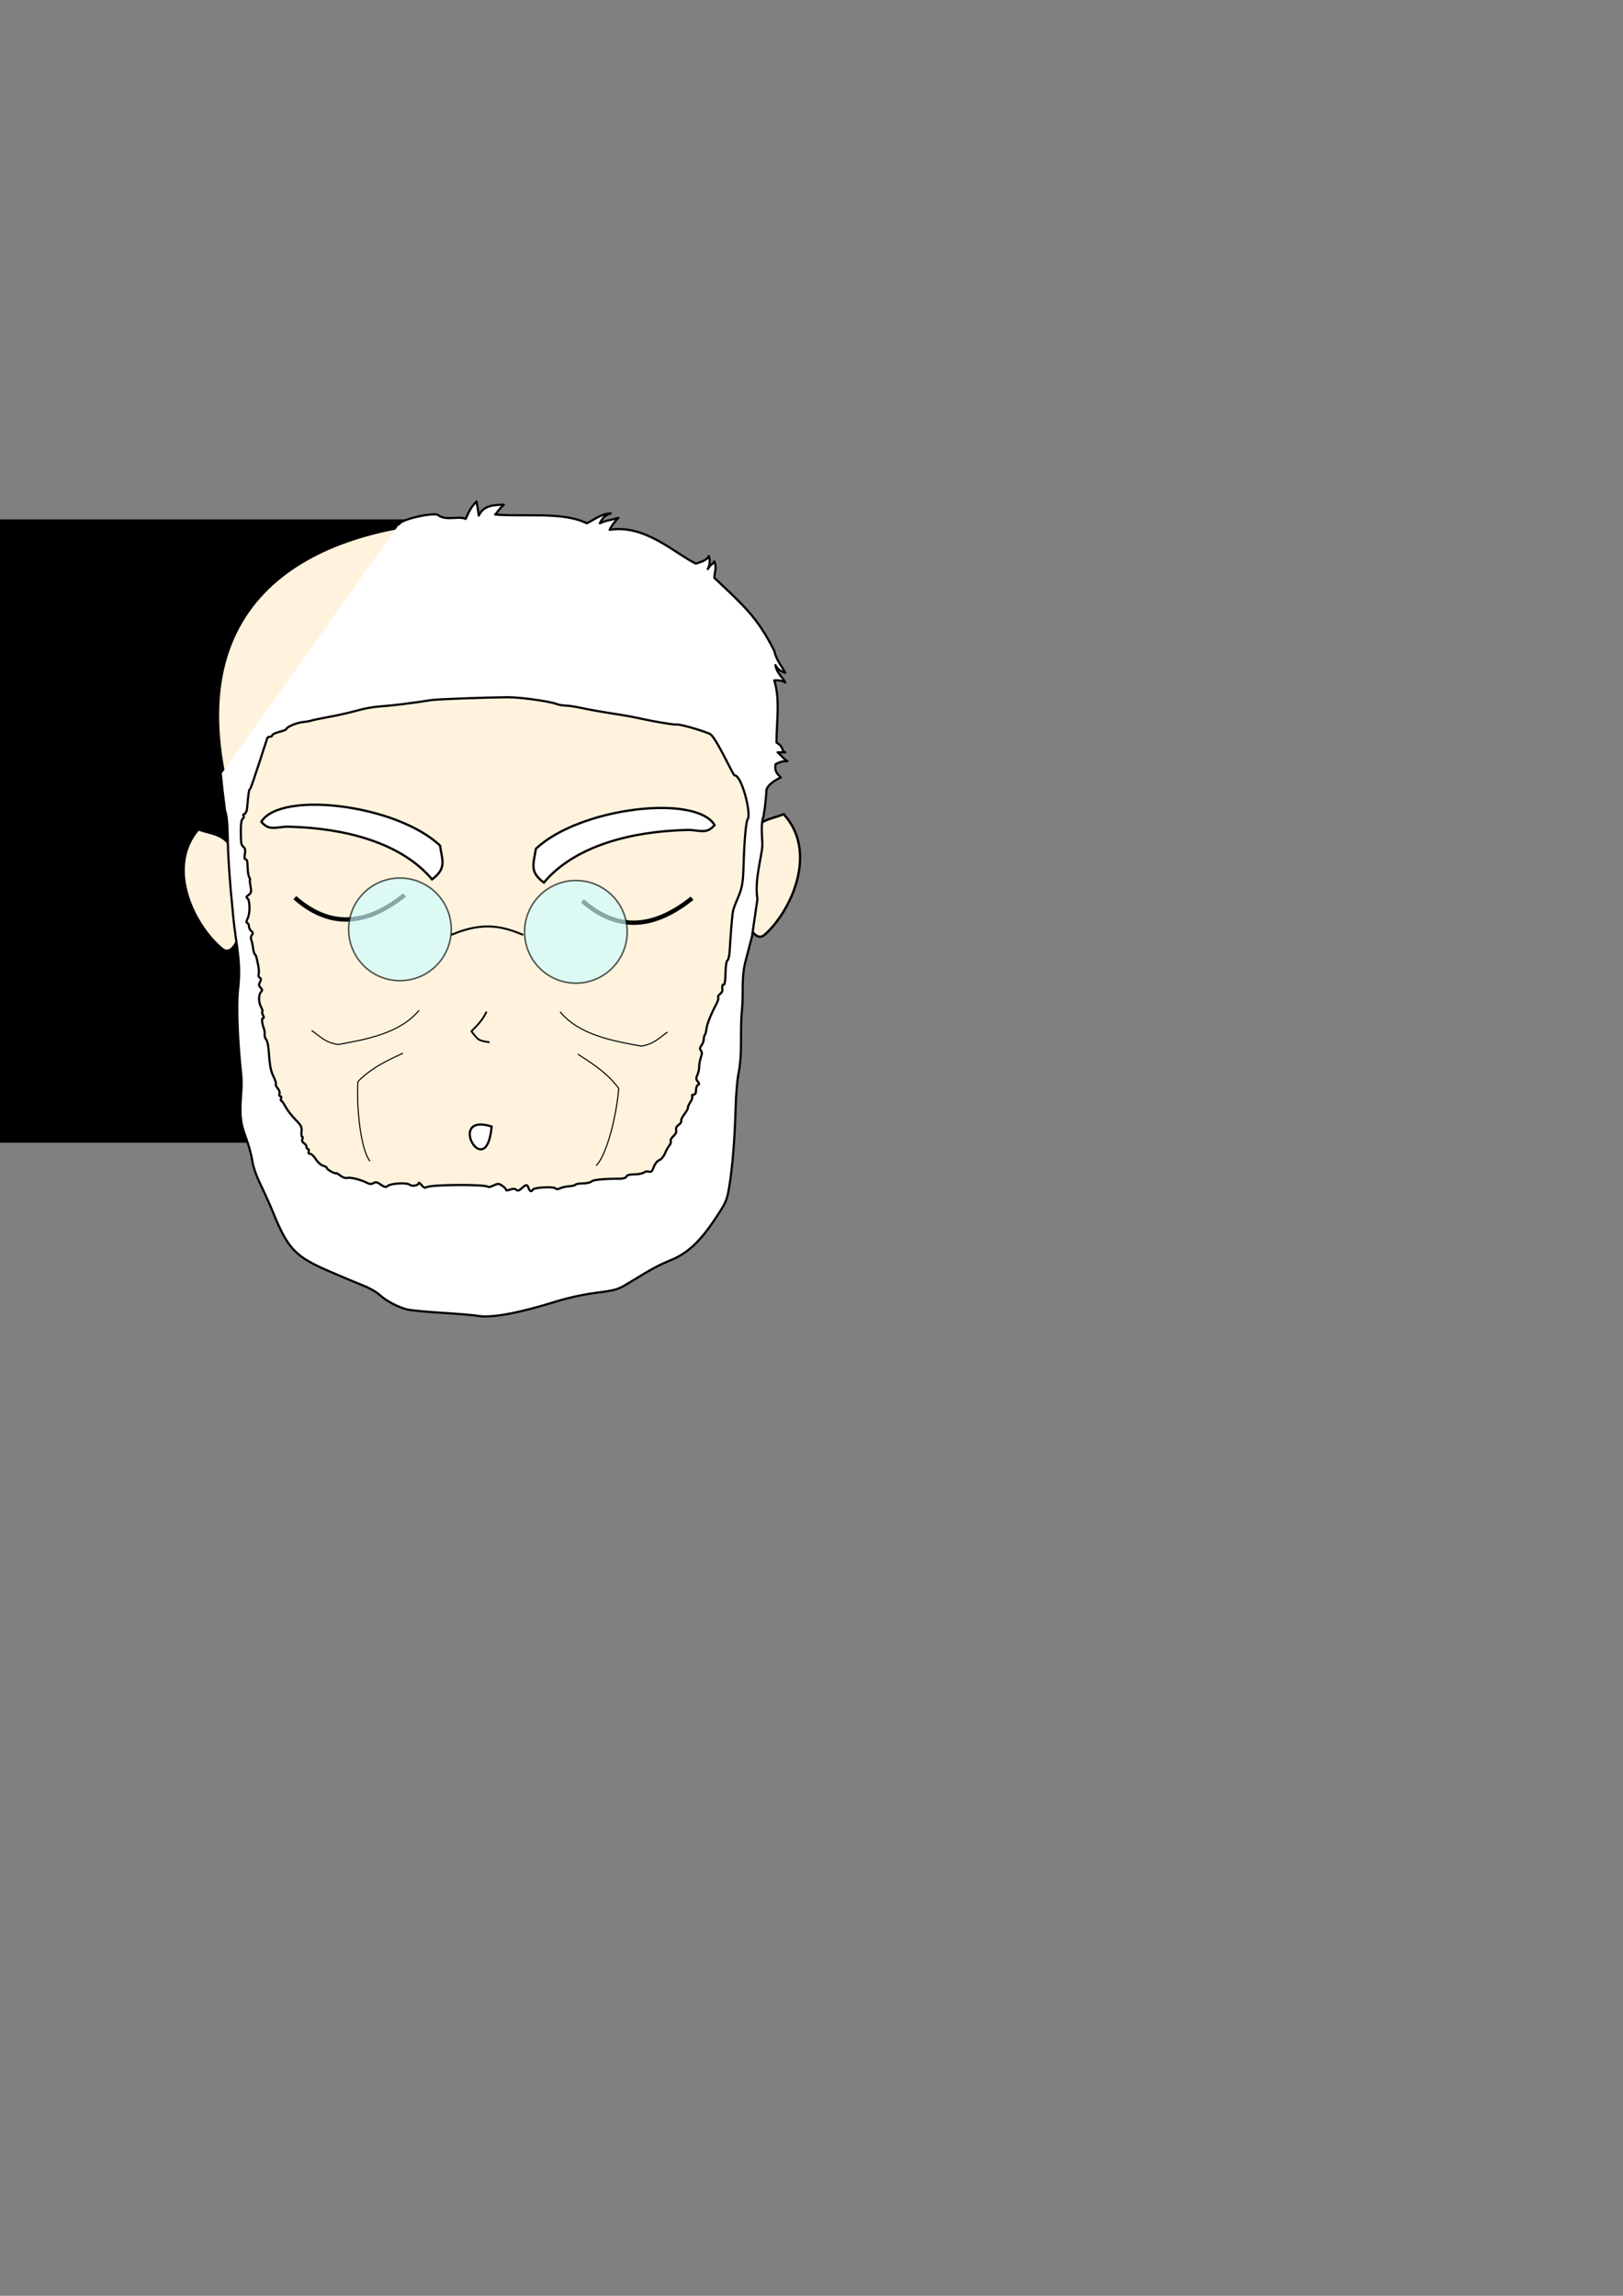
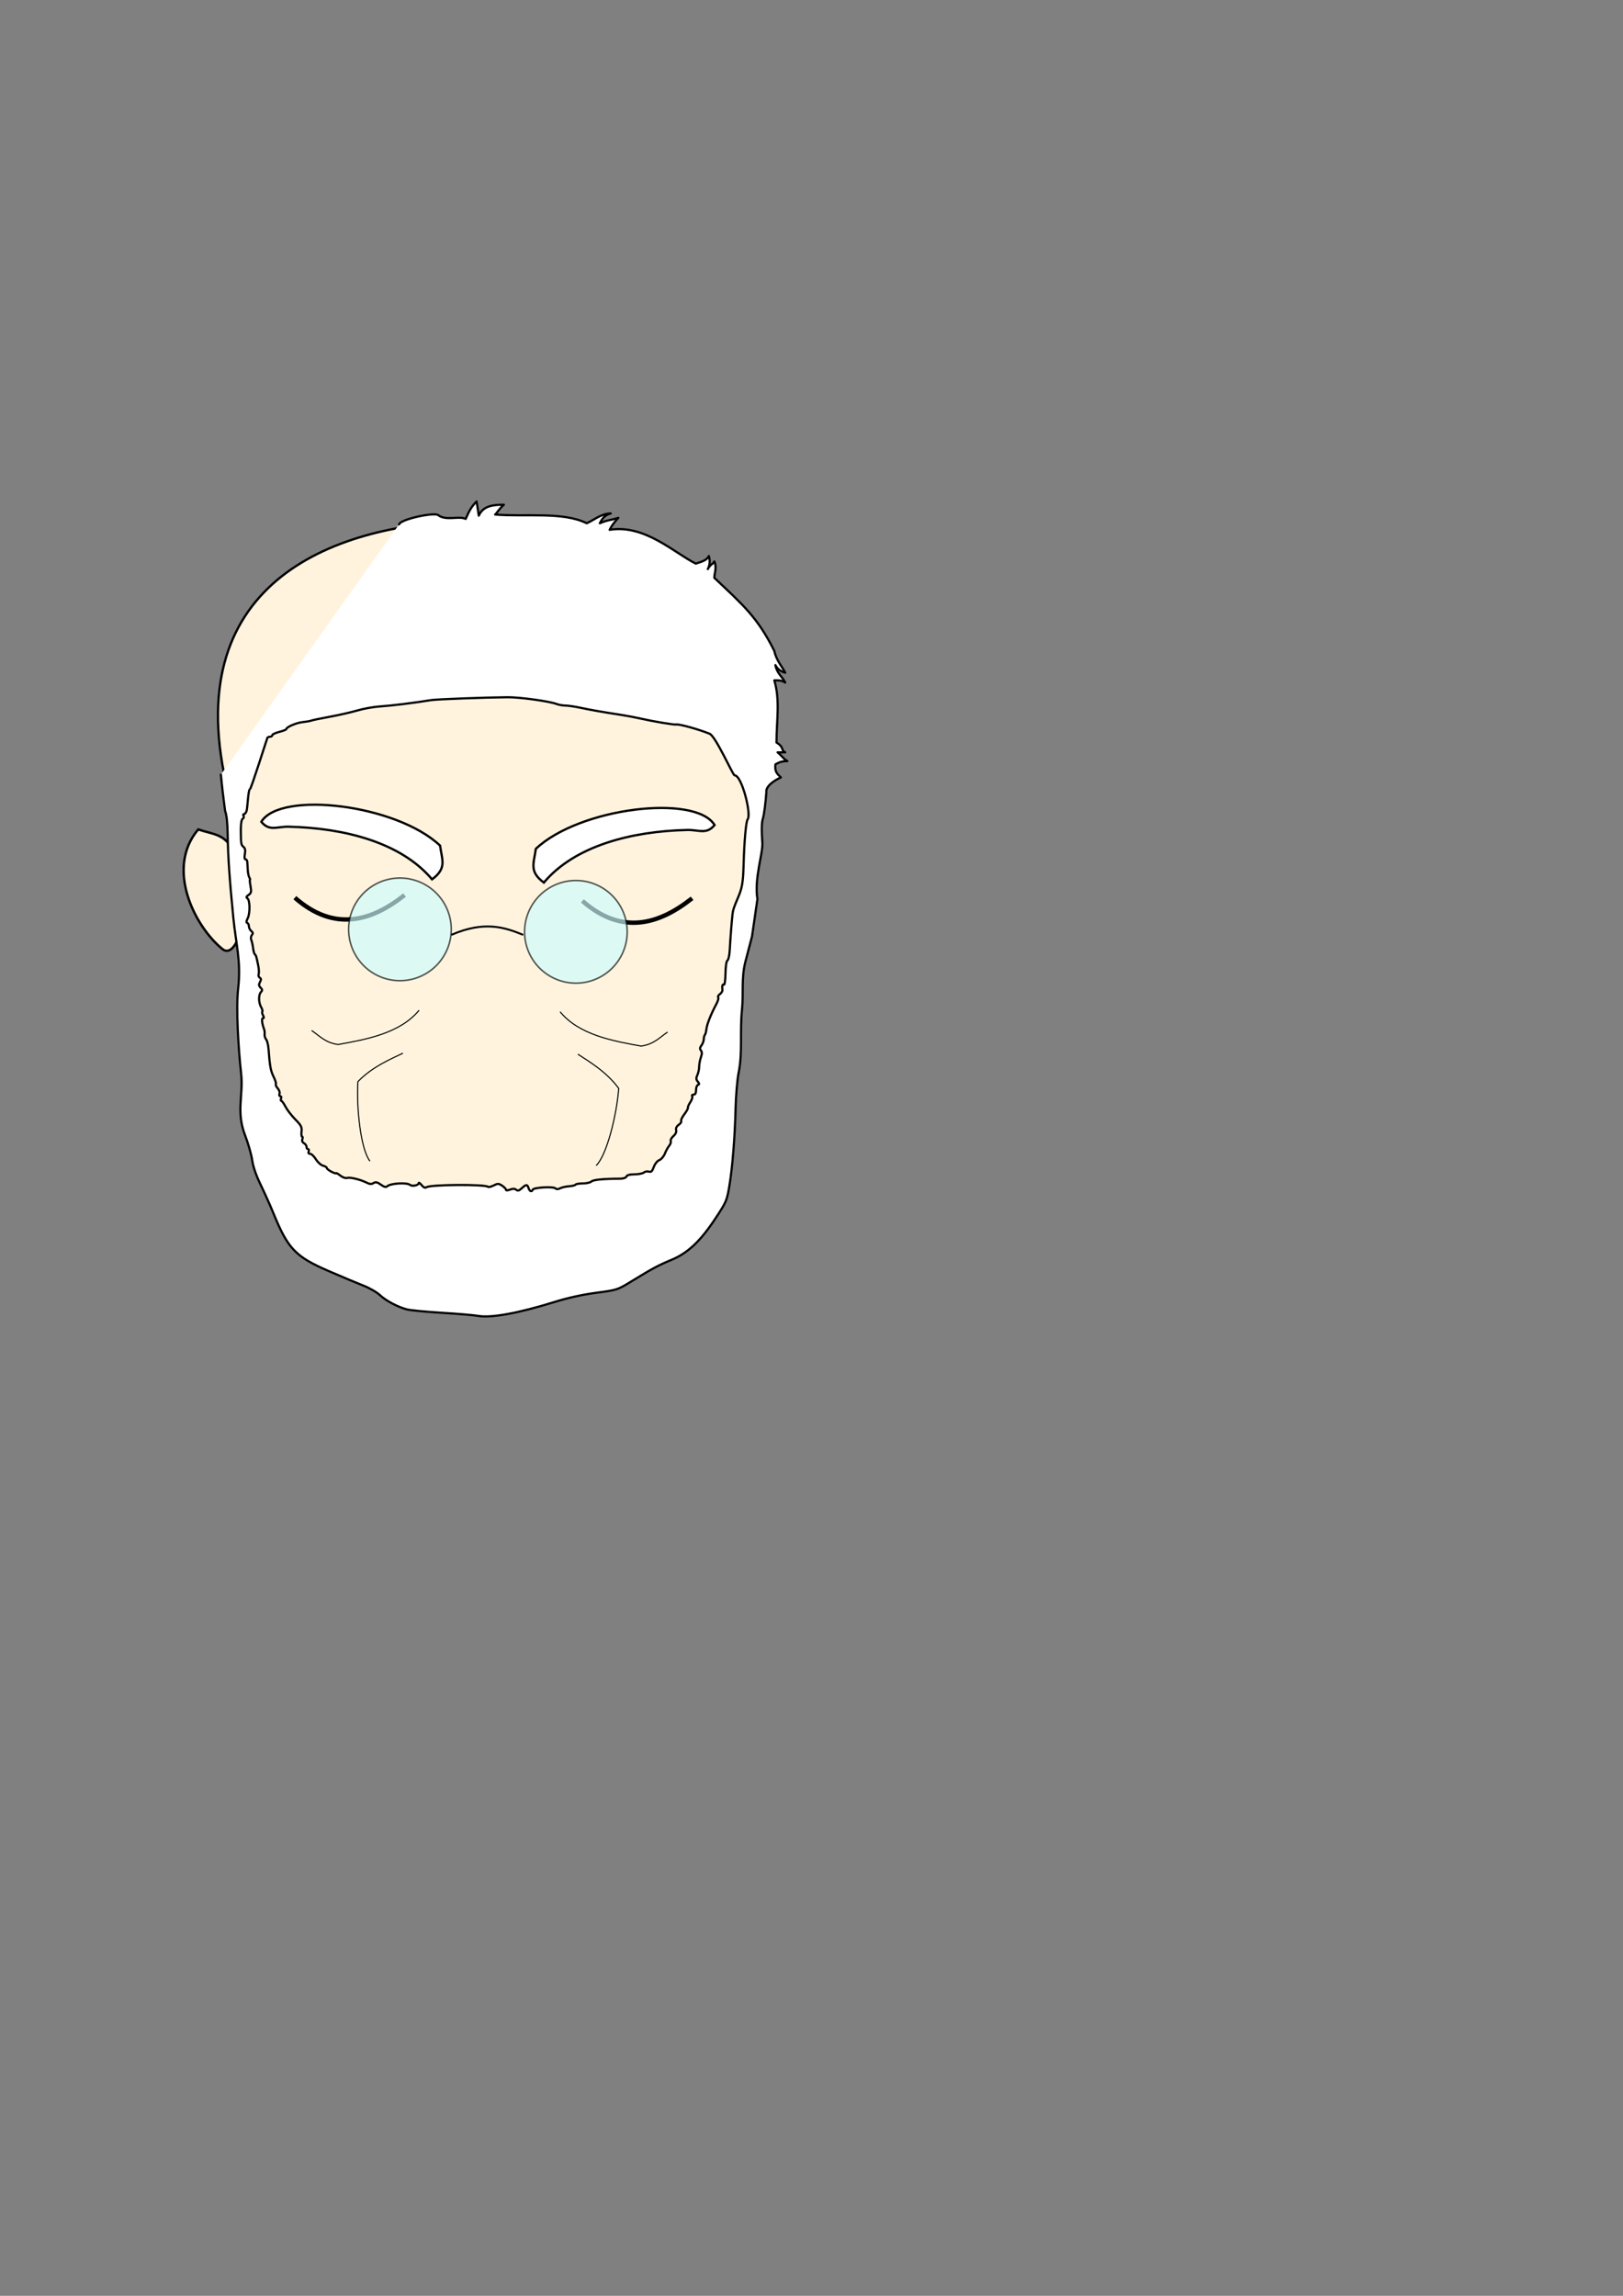
<svg xmlns="http://www.w3.org/2000/svg" xmlns:ns1="http://www.inkscape.org/namespaces/inkscape" xmlns:ns2="http://sodipodi.sourceforge.net/DTD/sodipodi-0.dtd" width="744.094" height="1052.362" id="svg2" version="1.1" ns1:version="0.48.1 " ns2:docname="QA -3 Tweak +.svg">
  <rect width="100%" height="100%" fill="#808080" stroke="none" />
  <defs id="defs4">
    <ns1:path-effect effect="spiro" id="path-effect3094" is_visible="true" />
    <ns1:path-effect effect="spiro" id="path-effect3090" is_visible="true" />
    <ns1:perspective ns2:type="inkscape:persp3d" ns1:vp_x="-2080.9081 : 1067.6125 : 1" ns1:vp_y="0 : 1000 : 0" ns1:vp_z="-898.81364 : 1085.6125 : 1" ns1:persp3d-origin="-1160.8609 : 446.21885 : 1" id="perspective3009" />
  </defs>
  <ns2:namedview id="base" pagecolor="#ffffff" bordercolor="#666666" borderopacity="1.0" ns1:pageopacity="0.0" ns1:pageshadow="2" ns1:zoom="0.70710678" ns1:cx="340.08527" ns1:cy="650.68702" ns1:document-units="px" ns1:current-layer="layer2" showgrid="false" ns1:window-width="1366" ns1:window-height="706" ns1:window-x="-8" ns1:window-y="-8" ns1:window-maximized="1" />
  <g ns1:label="Face" ns1:groupmode="layer" id="layer1">
    <flowRoot xml:space="preserve" id="flowRoot2987" style="font-size:28px;font-style:normal;font-weight:normal;line-height:125%;letter-spacing:0px;word-spacing:0px;fill:#000000;fill-opacity:1;stroke:none;font-family:Sans">
      <flowRegion id="flowRegion2989">
-         <rect id="rect2991" width="371.429" height="285.714" x="-131.429" y="238.076" style="font-size:28px" />
-       </flowRegion>
+         </flowRegion>
      <flowPara id="flowPara2993" />
    </flowRoot>
    <path style="fill:#fff3dd;fill-opacity:1;stroke:#000000;stroke-width:1.054px;stroke-linecap:butt;stroke-linejoin:miter;stroke-opacity:1" d="m 344.259,370.96 c 0,52.537 -8.064,112.935 -23.563,158.423 -24.081,28.386 -51.076,44.942 -97.282,53.442 -41.979,-11.753 -77.6,-20.221 -101.53,-64.209 -7.337,-42.146 -17.703,-89.779 -13.254,-141.504 -32.838,-101.723 33.452,-133.575 96.349,-137.853 88.446,-11.088 173.009,29.408 139.28,131.7 z" id="path3003" ns1:connector-curvature="0" ns2:nodetypes="ccccccc" />
    <path style="fill:#ffffff;fill-opacity:1;stroke:#000000;stroke-width:1.04px;stroke-linecap:butt;stroke-linejoin:miter;stroke-opacity:1" d="m 132.248,378.954 c 25.684,0.549 51.698,7.294 65.832,24.126 6.889,-5.115 4.59,-8.735 3.675,-15.468 -19.948,-18.88 -73.216,-25.274 -81.951,-10.911 3.72,4.518 7.221,2.141 12.443,2.253 z" id="path3834" ns1:connector-curvature="0" ns2:nodetypes="ccccc" />
    <path style="fill:none;stroke:#000000;stroke-width:2;stroke-linecap:butt;stroke-linejoin:miter;stroke-miterlimit:4;stroke-opacity:1;stroke-dasharray:none" d="m 135.18,411.486 c 18.204,15.977 35.248,10.718 50.29,-1.195" id="path3803" ns1:connector-curvature="0" />
    <path ns2:type="arc" style="opacity:0.659;fill:#cbfcfe;fill-opacity:1;fill-rule:nonzero;stroke:#000000;stroke-opacity:1" id="path3011" ns2:cx="234.28572" ns2:cy="399.50504" ns2:rx="32.857143" ns2:ry="32.857143" d="m 267.143,399.505 a 32.857,32.857 0 1 1 -65.714,0 32.857,32.857 0 1 1 65.714,0 z" transform="matrix(0.716,0,0,0.716,15.613,139.956)" />
    <path style="fill:none;stroke:#000000;stroke-width:2;stroke-linecap:butt;stroke-linejoin:miter;stroke-miterlimit:4;stroke-opacity:1;stroke-dasharray:none" d="m 266.998,412.96 c 18.204,15.977 35.248,10.718 50.29,-1.195" id="path3803-6" ns1:connector-curvature="0" />
    <path ns2:type="arc" style="opacity:0.659;fill:#cbfcfe;fill-opacity:1;fill-rule:nonzero;stroke:#000000;stroke-opacity:1" id="path3011-3" ns2:cx="234.28572" ns2:cy="399.50504" ns2:rx="32.857143" ns2:ry="32.857143" d="m 267.143,399.505 a 32.857,32.857 0 1 1 -65.714,0 32.857,32.857 0 1 1 65.714,0 z" transform="matrix(0.716,0,0,0.716,96.278,141.091)" />
    <path style="fill:none;stroke:#000000;stroke-width:0.901px;stroke-linecap:butt;stroke-linejoin:miter;stroke-opacity:1" d="m 206.899,428.535 c 15.103,-6.554 24.379,-3.526 32.982,2e-5" id="path3799" ns1:connector-curvature="0" ns2:nodetypes="cc" />
-     <path style="fill:none;stroke:#000000;stroke-width:0.823px;stroke-linecap:butt;stroke-linejoin:miter;stroke-opacity:1" d="m 224.463,477.76 c -5.254,-0.793 -5.197,-0.961 -8.332,-5.044 3.079,-3.142 4.891,-4.87 6.943,-8.973" id="path3823" ns1:connector-curvature="0" ns2:nodetypes="ccc" />
-     <path style="fill:#ffffff;fill-opacity:1;stroke:#000000;stroke-width:1px;stroke-linecap:butt;stroke-linejoin:miter;stroke-opacity:1" d="m 225.408,516.363 c -21.325,-6.633 -2.419,26.614 0,0 z" id="path3825" ns1:connector-curvature="0" />
    <path style="fill:#ffffff;fill-opacity:1;stroke:#000000;stroke-width:1.04px;stroke-linecap:butt;stroke-linejoin:miter;stroke-opacity:1" d="m 315.17,380.44 c -25.684,0.549 -51.698,7.294 -65.832,24.126 -6.889,-5.115 -4.59,-8.735 -3.675,-15.468 19.948,-18.88 73.216,-25.274 81.951,-10.911 -3.72,4.518 -7.221,2.141 -12.443,2.253 z" id="path3834-5" ns1:connector-curvature="0" ns2:nodetypes="ccccc" />
    <path style="fill:none;stroke:#000000;stroke-width:0.5;stroke-linecap:butt;stroke-linejoin:miter;stroke-miterlimit:4;stroke-opacity:1;stroke-dasharray:none" d="m 192.143,463.076 c -8.812,10.71 -24.551,13.425 -37.143,15.714 -5.989,-0.854 -8.432,-3.954 -12.143,-6.429" id="path3856" ns1:connector-curvature="0" />
    <path style="fill:none;stroke:#000000;stroke-width:0.5;stroke-linecap:butt;stroke-linejoin:miter;stroke-miterlimit:4;stroke-opacity:1;stroke-dasharray:none" d="m 256.786,463.791 c 8.812,10.71 24.551,13.425 37.143,15.714 5.989,-0.854 8.432,-3.954 12.143,-6.429" id="path3856-5" ns1:connector-curvature="0" />
    <path style="fill:none;stroke:#000000;stroke-width:0.5;stroke-linecap:butt;stroke-linejoin:miter;stroke-miterlimit:4;stroke-opacity:1;stroke-dasharray:none" d="m 169.616,532.26 c -4.233,-5.358 -6.261,-24.382 -5.529,-36.457 6.778,-7.055 15.763,-10.632 20.638,-13.038" id="path3878" ns1:connector-curvature="0" />
    <path style="fill:none;stroke:#000000;stroke-width:0.5;stroke-linecap:butt;stroke-linejoin:miter;stroke-miterlimit:4;stroke-opacity:1;stroke-dasharray:none" d="m 273.312,534.292 c 4.91,-4.745 9.458,-23.328 10.343,-35.394 -5.776,-7.896 -14.204,-12.64 -18.714,-15.675" id="path3878-6" ns1:connector-curvature="0" />
  </g>
  <g ns1:groupmode="layer" id="layer2" ns1:label="Hair">
    <path ns2:type="arc" style="fill:#ffccaa;fill-opacity:1;fill-rule:nonzero;stroke:none" id="path3800" ns2:cx="2223.5715" ns2:cy="370.93359" ns2:rx="352.14285" ns2:ry="317.14285" d="m 2575.714,370.934 a 352.143,317.143 0 1 1 -704.286,0 352.143,317.143 0 1 1 704.286,0 z" transform="matrix(1.324,0,0,1.324,-835.367,-223.16)" />
    <path style="fill:none;stroke:#000000;stroke-width:1px;stroke-linecap:butt;stroke-linejoin:miter;stroke-opacity:1" d="m 2458.222,222.025 c -2.808,-5.249 -5.207,-12.227 -12.459,-12.062 -9.037,-5.801 -19.933,-5.18 -30.032,-7.478 -20.772,-4.224 -41.786,-7.177 -62.576,-11.189 -13.357,0.983 -26.882,0.627 -40.239,2.065 -11.767,2.561 -24.21,1.269 -35.531,5.73 -10.02,2.539 -20.914,1.555 -29.89,7.456 -9.537,5.048 -22.044,12.763 -20.174,25.374 3.388,11.127 5.976,22.753 3.531,34.191 0.887,10.72 4.957,21.298 5.844,32.214 0.491,11.476 1.724,22.98 3.838,34.311 1.867,11.077 7.908,20.737 14.142,29.799 2.775,8.245 5.391,16.467 13.407,20.043 9.909,4.827 20.81,6.256 31.57,7.191 15.314,0.658 30.715,-1.232 45.975,0.015 9.697,2.16 19.88,-0.333 29.742,0.965 10.615,-1.634 20.945,-4.809 31.585,-5.973 12.824,-0.551 13.484,-15.017 19.678,-23.178 2.554,-4.743 5.571,-9.554 7.058,-14.718 1.423,-11.078 2.42,-22.39 6.443,-32.913 3.053,-8.016 7.923,-16.265 7.763,-25.242 2.669,-9.916 0.693,-20.796 5.346,-30.093 4.965,-9.606 1.144,-20.566 3.968,-30.448 0.301,-2.015 -0.467,-4.252 1.01,-6.061 z" id="path3937-9" ns1:connector-curvature="0" />
-     <path style="fill:none;stroke:#000000;stroke-width:1px;stroke-linecap:butt;stroke-linejoin:miter;stroke-opacity:1" d="m 2465.571,227.485 c 0.049,3.551 0.253,7.1 0.566,10.638 2.37,11.372 0.294,23.054 0.872,34.61 -0.438,8.632 -3.921,16.718 -5.723,25.467 -2.117,10.891 -1.323,20.687 -4.286,31.429 -0.178,9.706 -4.674,17.085 -2.849,26.774 -0.631,14.607 -1.213,28.518 -4.472,42.869 -8.429,13.146 -12.072,19.752 -23.348,26.25 -10.726,2.992 -18.265,9.695 -27.826,14.725 -10.487,1.041 -21.081,1.847 -30.832,6.21 -9.645,2.763 -18.666,5.117 -28.185,5.996 -11.458,-2.075 -22.985,-2.476 -34.354,-2.663 -6.623,-1.83 -13.399,-3.93 -17.656,-9.683 -9.316,-3.377 -18.291,-7.476 -27.753,-11.681 -11.071,-3.453 -16.221,-16.436 -19.868,-25.225 -2.62,-8.891 -9.925,-16.133 -9.212,-25.89 -4.224,-11.412 -9.424,-22.498 -10.174,-34.911 -2.218,-14.899 -2.03,-30.368 -0.321,-45.328 2.408,-12.359 0.547,-24.903 -0.508,-37.298 -2.426,-10.151 -1.131,-21.068 -1.928,-31.574 -3.27,-0.561 1.374,-5.055 0,-6.429 -0.595,-0.595 -0.119,-2.262 -0.714,-2.857 -4.374,-4.374 -0.359,-29.289 -4.286,-37.143 -1.081,-2.161 -0.122,-6.672 -1.429,-9.286 -1.309,-2.618 -0.243,-9.058 -1.429,-11.429 -2.352,-4.703 -4.188,-8.377 -6.428,-12.857 -0.468,-0.937 -1.361,-11.361 -1.429,-11.429 -1.914,-1.914 -2.312,-4.625 -3.571,-7.143 -1.047,-2.095 -3.034,-1.606 -5.714,-4.286 -0.505,-0.505 0,-4.207 0,-5 3.264,-7.074 4.073,-11.216 8.571,-15.714 0.917,-0.917 0.742,-2.885 1.429,-3.571 1.31,-1.31 -1.31,-6.548 0,-7.857 1.004,-1.004 2.786,-2.786 3.571,-3.571 0.439,-0.439 0.472,-1.665 1.429,-2.143 3.216,-1.608 5.622,-3.48 7.143,-5 0.931,-0.931 8.248,-1.82 10,-3.571 0.779,-0.779 17.568,-1.854 18.572,-2.857 1.896,-1.896 22.819,-9.267 27.143,-11.429 1.635,-0.817 6.384,-0.882 8.572,-1.429 4.232,-1.058 29.747,0.967 30.714,0 0.863,-0.863 5.374,-1.429 7.143,-1.429 3.507,0 10.593,1.489 13.571,0 4.434,-2.217 24.46,-1.603 25,-2.143 1.752,-1.752 9.034,-0.714 12.143,-0.714 16.307,0 26.648,1.181 40,7.857 3.314,1.657 7.402,1.915 10.714,3.571 2.793,1.396 18.323,-0.249 19.286,0.714 1.74,1.739 9.997,1.07 12.143,2.143 2.475,1.237 12.717,2.717 12.857,2.857 0.826,0.826 3.414,1.614 5,2.143 1.733,0.578 7.327,-1.244 8.571,0 2.066,2.066 4.85,4.568 8.572,6.429 1.01,0.505 3.489,-0.082 4.286,0.714 1.966,1.966 6.283,5.569 7.857,7.143 0.909,0.909 1.568,4.286 2.857,4.286 -0.462,7.913 -2.312,15.338 -5.714,22.143 -0.213,0.426 0.337,1.092 0,1.429 -0.595,0.595 -1.548,0.833 -2.143,1.429 -0.491,0.491 -0.63,2.058 -1.429,2.857 -0.357,0.357 0.357,1.786 0,2.143 -3.041,3.041 -3.101,10.958 -5.714,13.571 -2.024,2.024 2.024,10.119 0,12.143 -0.595,0.595 -0.119,2.262 -0.714,2.857 -3.481,3.481 -5.364,18.221 -8.572,21.429 -0.57,0.57 0.375,2.822 0,3.571 -2.364,4.728 -3.018,14.446 -6.428,17.857 -0.57,0.57 0.375,2.822 0,3.571 -2.393,4.785 0.299,13.688 -1.429,17.143 -1.608,3.215 -1.292,5.167 -2.143,8.571 z" id="path3966-2" ns1:connector-curvature="0" ns2:nodetypes="cccccccccccccccccccc" />
    <path style="fill:none;stroke:#000000;stroke-width:1px;stroke-linecap:butt;stroke-linejoin:miter;stroke-opacity:1" d="m 1880.536,171.076 c -0.892,-0.063 -1.942,0.306 -2.299,0.141 -1.098,-0.532 -1.486,-0.185 -2.514,0.297 -1.197,0.451 -1.693,-0.381 -2.781,-0.281 -0.251,-0.427 -1.75,1.336 -2.165,0.503 -0.255,0.482 -1.072,0.355 -2.15,0.154 -1.302,0.315 -2.012,-0.2 -2.828,0.304 -0.433,-0.396 -1.729,-0.334 -2.752,-0.509 -1.079,0.269 -1.849,-0.282 -2.732,0.152 -0.774,0.676 -2.01,0.477 -3.036,0.04 -1.285,-0.51 -1.541,1.067 -2.736,0.505 -1.045,0.216 -1.605,-0.446 -2.135,-0.12 -0.652,1.094 -2.239,-0.507 -3.346,0.067 -0.918,0.037 -2.181,-0.339 -2.713,0.591 -1.175,-0.123 -2.298,-0.623 -3.5,-0.188 0.585,0.875 -0.846,-0.665 -0.96,0.733 -0.673,0.781 -1.398,0.673 -2.19,-0.175 -1.141,0.346 -1.679,0.735 -2.34,0.656 -1.06,0.081 -0.145,0.719 -1.843,0.622 -0.735,0.336 -1.754,-0.33 -2.479,0.446 -0.786,-1.098 -1.642,0.157 -2.555,-0.504 -0.689,-0.092 -1.435,1.575 -1.601,0.598 -0.776,-0.055 -1.605,0.83 -2.594,0.469 -1.454,0.001 -3.011,-0.667 -4.344,0.125 -0.606,-0.353 -1.876,-0.078 -2.825,-0.08 -1.643,-0.131 -3.109,0.483 -4.549,1.175 0.047,-0.393 -0.837,1.215 -1.745,0.43 -0.657,0.069 -1.436,-0.473 -2.069,0.976 0.145,-0.611 -1.598,-0.311 -2.188,0.128 -0.458,2.135 0.013,-0.334 -1.267,0.678 -1.015,-0.145 -1.917,1.291 -2.429,0.496 -0.119,-0.536 -1.297,0.598 -2.226,0.416 -0.297,0.675 -1.615,0.415 -2.578,0.095 -1.241,0.915 -2.998,1.431 -4.281,0.75 -1.307,0.408 -0.733,1.135 -2.385,0.641 -0.791,0.786 -2.544,-0.093 -2.775,1.032 -0.364,0.874 -1.974,-0.382 -2.669,0.139 -0.69,0.429 -1.739,0.65 -2.39,0.418 -0.203,0.737 -1.818,0.733 -2.001,0.113 0.087,1.06 -1.477,1.032 -1.794,1.123 0.338,0.741 -1.229,0.005 -1.641,1.36 -0.092,1.059 -1.759,0.22 -1.636,1.404 0.143,-0.627 -0.896,-0.295 -1.809,0.232 -1.021,0.203 -2.027,0.117 -1.679,-0.05 -0.339,0.944 -0.436,1.079 -0.91,1.276 0.721,0.155 -0.173,2.54 -0.552,0.723 0.274,1.248 -1.173,0.364 -1.513,0.707 -0.244,-0.729 -0.858,1.418 -1.154,0.883 -1.596,0.157 -0.66,1.938 -2.175,1.781 -0.559,1.171 -1.53,-1.053 -1.004,0.08 0.286,0.815 -1.301,2.368 -0.583,1.266 -0.639,1.993 -0.618,-0.668 -1.238,0.435 -0.01,1.421 -1.508,-0.033 -1.156,0.79 -0.787,1.488 -0.863,-1.009 -1.094,1.179 1.004,-0.299 -1.503,1.16 -0.837,0.762 0.592,0.292 -2.519,0.506 -0.582,1.317 -1.01,-0.2 -0.138,1.232 -0.925,1.077 -0.428,0.393 -0.738,0.591 0,0.906 -1.758,-0.433 -0.583,-0.525 -0.75,0.688 0.719,-0.69 -0.162,1.281 -0.469,0.062 0.02,1.592 -1.107,-0.146 -0.594,1.125 0.21,0.786 -0.713,2.05 -0.791,2.459 -0.983,-1.214 0.324,1.429 -0.334,1.166 1.624,0.713 -0.034,0.318 -0.618,1.302 -0.542,0.804 -0.552,1.426 -0.198,1.49 0.869,-1.06 0.806,1.495 1.125,1.16 -0.155,-0.394 -1.874,1.168 -0.804,1.421 0.505,0.438 1.921,2.028 1.056,2.397 -1.409,0.091 0.103,1.966 0.315,1.635 -0.013,-1.102 2.083,0.764 0.781,0.344 -0.441,0.818 0.322,1.964 0.438,2.406 0.174,0.807 -1.532,1.919 -0.031,2.281 1.275,-0.351 -1.526,0.383 0.562,0.562 0.869,0.867 1.144,-0.431 0.906,0.625 -0.743,0.059 -1.649,1.839 -0.875,1.406 0.346,0.925 0.384,2.183 1.25,1.559 1.499,-0.408 -1.875,1.552 -0.199,0.723 -0.224,-0.128 1.43,1.134 -0.301,0.811 0.127,0.506 -0.378,1.6 -0.437,2.04 -0.514,1.523 0.542,0.061 0.812,0.991 -0.622,0.041 0.219,1.496 0.549,1.032 -0.674,0.906 0.319,-0.149 0.505,0.595 -2.43,1.067 1.909,-0.169 -0.045,0.526 -1.402,1.552 1.081,0.83 -0.466,1.78 -0.682,0.981 1.44,1.091 -0.169,1.254 0.408,0.551 0.119,2.298 1.158,1.434 0,1.405 -0.76,-0.177 -0.436,1.006 0.892,-0.182 0.635,-0.995 0.702,0.724 0.349,0.738 -0.669,0.094 -0.081,0.711 1.086,0.737 -1.586,-0.106 -0.846,0.665 -1.371,0.049 -1.999,0.198 -0.403,0.616 2.147,0.082 -1.118,0.553 -0.369,1.319 -0.012,0.142 -0.722,0.625 -0.126,1.646 0.76,-0.283 -0.386,1.092 0.807,1.161 -0.422,1.053 0.574,0.937 -0.263,0.819 -1.709,-1.061 0.853,0.909 0.087,0.38 -0.341,0.018 -0.783,1.018 -0.449,1.957 0.47,1.785 0.031,-0.932 -0.538,1.003 1.007,0.733 -0.455,1.866 -0.562,1.867 0.981,0.214 0.641,-0.375 1.272,-0.725 0.541,0.343 1.746,1.098 0.434,0.839 -0.311,-0.129 -0.167,0.665 -0.918,0.922 0.631,0.726 0.931,1.025 -0.278,1.861 0.527,0.566 1.634,-0.316 1.822,0.411 -0.915,0.501 -1.528,0.717 -0.254,0.884 0.427,0.636 0.594,1.219 0.521,2.099 1.442,1.477 -2.68,0.263 -0.405,0.902 -2.313,0.088 1.045,-0.055 -0.802,1.013 1.208,0.447 0.116,-0.079 0.927,0.955 -0.398,1.618 1.718,0.417 0.312,1.531 -0.652,0.309 -0.382,0.556 -0.175,0.677 0.648,0.102 1.806,0.717 0.358,0.912 0.431,-0.023 0.672,0.996 0.386,1.36 -0.407,-0.311 -0.894,1.033 0.212,0.895 0.291,-0.569 1.097,-0.5 0.589,0.574 0.566,1.135 0.152,0.622 -0.214,1.301 -0.406,0.667 1.19,-0.129 0.471,0.837 0.319,-0.566 2.535,0.964 1.004,0.949 -0.793,0.261 0.293,1.021 0.277,1.328 0.365,-0.077 -1.001,0.765 0.074,0.385 -0.838,1.35 0.506,-1.106 0.537,0.798 -0.382,0.198 -1.402,-0.557 -1.3,0.563 -0.193,1.221 0.927,1.648 1.156,1.297 -0.583,0.786 0.869,0.389 0.281,1.25 1.379,-0.638 1.521,-0.02 0.5,0.062 -0.7,0.239 -0.64,-0.666 -0.874,0.332 0.137,0.439 -0.089,0.431 0.155,0.699 0.068,0.341 0.819,-1.608 0.531,-0.469 0.655,-0.075 0.925,0.551 -0.312,0.656 -0.418,1.008 -1.385,-0.749 -1.157,0.527 0.895,0.341 1.004,-0.262 1.237,0.607 -0.637,1.811 -0.148,0.533 0.108,1.588 -0.782,1.088 -0.317,0.058 -0.79,0.69 -0.451,1.249 -0.796,0.938 -0.023,1.932 -0.331,-1.284 0.511,-0.366 1.415,-0.911 -0.417,0.483 -1.21,0.658 0.298,1.124 1.186,0.776 -1.155,1.326 0.045,1.157 -0.539,0.562 0.907,0.724 0.086,1.255 -0.545,0.143 -1.565,-0.451 -1.188,1.219 0.868,0.077 1.124,1.308 0.133,0.493 -1.002,-0.538 0.163,1.34 -0.196,1.82 -0.398,0.563 0,0.028 0.426,0.9 -0.585,0.082 0.415,0.871 -0.989,0.287 -0.938,-0.563 0.734,-0.281 0.238,-0.654 -0.227,0.253 -0.316,-1.229 -0.771,-0.102 -0.514,1.345 1.073,0.896 0.939,1.599 0.2,-0.659 0.147,1.247 0.375,0.344 -0.148,-0.411 0.565,-1.225 0.938,-0.75 0.928,1.515 -0.45,0.331 -0.75,0.875 1.034,0.668 0.11,1.458 0.209,2.152 -0.556,0.62 2,0.47 0.35,0.8 -1.099,0.475 0.674,0.454 0.394,0.611 0.677,-0.149 -0.342,0.537 -0.609,0.156 0.14,0.572 0.634,1.226 0.75,0.875 0.056,-1.216 0.662,0.183 -0.188,0.375 -0.373,0.752 1.175,-0.72 1.049,0.537 -1.129,-0.122 0.023,1.434 -1.716,1.185 1.12,0.527 0.382,0.308 0.67,0.966 0.753,0.424 -0.73,0.908 0.343,0.457 0.267,0.089 0.526,0.319 1.079,0.929 1.046,0.432 -0.276,1.619 -0.06,0.635 -0.378,0.102 -1.267,-0.515 -1.567,-0.173 -0.993,0.516 1.81,0.683 0.764,1.058 -0.639,0.316 0.482,0.538 0.406,0.5 -0.74,0.417 0.585,0.13 0.062,1.031 -0.624,-0.71 0.42,0.372 -0.584,0.653 -1.792,1.391 1.296,-0.777 -0.432,0.763 -0.649,1.016 1.089,-0.057 0.988,0.88 -0.885,0.247 0.876,0.483 0.937,1.61 0.202,1.404 -0.512,0.711 0.234,1.314 -0.657,0.845 0.33,-0.016 0.326,0.343 -0.35,0.726 0.07,0.461 -0.253,1.853 0.872,0.614 0.392,1.658 -0.297,0.507 -0.612,0.771 -0.194,2.014 0.249,0.782 1.138,-0.874 -0.39,1.113 0.27,1.238 0.477,-0.412 0.164,2.206 1.157,0.839 1.152,1.06 -1.818,0.602 -0.778,1.231 -1.122,-1.034 0.039,1.149 0.497,0.801 -0.855,0.66 0.107,0.27 -0.216,0.942 -0.019,0.509 -0.791,1.116 -0.566,2.027 0.75,-0.119 0.835,-0.292 1.072,0.219 1.266,-0.439 -0.332,0.115 0.553,0.468 -0.183,1.312 -0.19,-0.47 -0.978,0.166 -0.638,0.282 -0.267,0.733 0.119,1.305 -0.043,-0.468 0.237,-0.354 0.578,-0.94 0.958,0.011 0.598,0.796 0.406,0.812 -0.934,-0.137 -0.246,0.73 0.188,0.719 0.264,0.129 1.554,0.492 1.312,0.531 0.083,1.523 -0.448,-0.055 -0.81,0.538 -0.241,-1.036 -1.31,1.252 -0.371,0.769 0.733,0.185 1.139,1.278 2.057,1.568 -0.161,-0.831 -1.528,-1.881 -0.219,-1.125 -0.366,0.156 0.846,1.891 -0.344,1.469 0.409,-0.185 -1.435,-1.048 -0.709,-0.338 -0.352,0.704 1.185,0.586 0.189,1.417 -0.618,0.588 1.246,0.322 1.27,0.827 1.251,0.458 -0.246,0.457 0.286,0.652 -0.086,0.233 1.411,-0.015 0.277,1.035 -1.076,-0.386 0.236,-0.23 -1.406,-0.531 0.816,0.358 0.906,1.589 1.156,0.688 0.264,0.493 1.327,-0.024 1.029,-1.05 0.232,-0.145 0.585,2.068 -0.529,1.487 0.106,0.45 0.087,0.835 -0.125,1.062 -0.577,0.624 0.844,-0.334 0.591,-0.61 0.497,0.276 1.072,0.403 0.878,0.048 1.156,0.755 0.266,0.769 0.778,1.715 -1.133,-0.42 -2.474,0.864 -1.125,1.25 -0.854,0.742 0.624,-0.258 0.478,0.465 -0.413,0.675 1.109,0.395 0.65,1.258 0.662,0.312 0.808,1.007 1.281,0.719 0.348,0.562 0.014,0.725 0.312,0.719 0.467,-0.65 0.499,-0.12 0.688,0.219 -0.548,0.502 -0.828,-0.258 -1.094,0.562 0.082,-1.088 -1.285,-0.589 -0.887,-0.137 0.212,0.348 0.478,0.051 0.95,0.231 0.638,-0.008 -0.578,1.332 -0.062,1.719 0.735,-0.619 0.591,-1.451 1,-0.844 0.407,0.204 0.049,0.973 -0.625,0.562 -0.485,0.689 0.416,0.414 1.06,0.425 0.694,0.813 1.082,-1.055 0.909,0.762 0.419,0.197 0.578,2.192 0.96,0.746 -0.489,-0.594 0.486,0.159 0.593,-0.029 -0.465,0.907 1.46,-0.495 1.104,0.47 -0.418,0.32 -1.59,0.857 -1.641,0.002 0.084,-0.039 -0.652,1.651 -0.609,1.498 0.346,-0.075 1.437,-0.303 0.875,0.562 0.172,0.21 0,0.168 0.312,0.625 0.299,-0.022 0.939,-0.378 0.653,-0.5 -0.654,-0.125 -0.349,-0.588 0.19,-0.25 0.478,0.712 -0.22,0.694 1.011,0.812 -0.432,1.667 1.32,0.304 0.345,0.2 0.664,-0.83 -1.181,-1.31 0.3,-1.106 1.14,-1.354 0.814,0.056 0.19,0.017 1.155,-0.335 0.83,1.551 0.431,1.16 0.816,0.73 -0.801,1.341 0.067,2.073 0.397,1.797 -0.046,-0.605 0.832,0.33 -0.523,0.105 0.121,1.015 -0.926,1.17 0.082,0.392 1.106,0.2 0.938,0.688 0.812,0.217 0.079,0.51 -0.312,0.781 -0.314,0.602 -1.526,-0.005 -1.668,1.262 0.842,0.494 2.208,-1.396 1.262,0.238 0.211,0.969 0.928,-0.41 1.31,0.11 -0.123,-0.138 -0.788,1.096 -0.716,0.796 0.084,-0.256 -0.838,-0.156 -0.934,0.016 -0.111,0.856 -0.617,0.552 0.341,0.547 -0.595,0.497 -0.084,0.197 -0.031,0.562 0.237,-0.02 0.614,-0.236 0.375,-0.656 0.102,0.372 1.068,-0.853 0.938,0.219 1.543,0.073 0.451,1.127 0.724,0.383 -1.064,-0.331 -0.055,0.578 -0.724,0.711 1.293,0.688 -0.613,0.191 -0.531,1.031 -0.138,0.436 1.123,1.463 0.934,1.26 0.111,-0.499 0.632,-0.033 -0.184,0.24 0.638,0.552 0.775,-0.387 0.844,-0.625 -0.234,-0.555 -0.425,-1.642 0.273,-0.87 0.87,0.33 -0.105,0.62 -0.117,0.589 0.33,1.059 -0.368,0.836 -0.469,1.25 -0.829,0.141 0.753,0.439 1.281,0.438 0.044,-0.127 0.496,-0.031 0.315,-1.523 0.746,-0.187 1.205,1.81 0.152,1.628 -0.618,0.224 1.336,0.789 0.158,1.113 -0.965,0.446 -0.439,1.424 0.381,0.725 0.789,-0.612 -1.523,-0.006 0.275,-1.038 0.505,0.491 0.559,0.78 0.644,1.005 -0.984,-0.893 -0.814,2.016 -0.269,0.745 -0.761,1.493 -0.054,1.366 0.875,0.562 0.043,0.166 1.159,-1.588 0.688,-0.438 0.307,-0.365 0.47,0.264 0.302,0.746 0.794,1.096 -0.698,-0.091 -0.989,0.379 -0.712,0.679 0.661,0.22 0.311,1.289 1.034,-0.472 0.025,0.421 0.855,0.783 0.247,-0.108 -0.171,0.193 0.763,0.266 -0.078,-0.504 0.384,-0.483 -0.136,-0.935 -0.574,-1.162 0.83,0.983 0.7,0.218 0.332,-0.403 0.099,0.853 -0.212,0.691 0.729,0.616 -0.147,-0.094 -0.156,0.062 0.442,0.55 0.037,0.597 -0.751,0.308 -0.101,0.45 2.1,0.999 1.234,0.662 -0.39,0.264 -0.243,0.505 0.553,0.318 0.031,10e-4 -0.071,-0.359 1.37,-0.601 -1.149,-0.292 1.574,0.27 0.938,0.438 -0.239,0.778 -0.886,-0.369 -0.594,0.844 -0.536,0.745 0.3,0.719 0.904,0.484 0.099,0.148 -0.861,-1.109 0.626,-0.011 0.864,0.791 -1.544,0.599 0.051,1.062 -0.498,-0.213 -0.176,-0.923 0.325,-0.004 0.082,-0.348 -0.509,0.857 0.551,0.063 0.43,0.423 0.549,0.839 0.614,-0.244 0.38,-0.4 0.039,0.028 -0.04,-0.976 0.773,0.911 1.194,1.099 1.969,0.531 0.702,0.937 -0.143,1.034 1.281,0.906 0.634,0.109 -0.152,1.485 0.562,0.562 1.142,-0.329 1.007,-0.855 1.125,0.312 0.321,-0.468 1.771,-1.048 1.625,0.25 0.732,-0.557 0.607,1.2 0.938,0.062 -0.262,1.776 1.667,-1.366 1.344,0.281 -0.611,0.178 -0.31,1.502 0.75,0.5 0.364,0.392 0.364,0.406 -0.281,1.125 0.79,0.546 0.9,-0.2 1.47,0.098 -0.022,0.504 0.813,0.938 0.811,-0.005 0.225,1.106 0.911,-0.069 1.172,-0.565 -0.406,0.805 0.369,0.706 0.875,0.099 0.345,-0.647 -0.149,-0.246 -0.579,-0.19 0.01,-0.417 -0.8,-1.285 -0.094,-0.625 0.283,0.263 1.059,0.086 1.094,0.188 -0.176,0.542 -0.131,0.147 0.869,0.37 0.556,0.429 1.389,0.588 0.787,0.63 0.03,1.101 0.076,0.814 -0.312,1.375 0.244,-0.074 1.158,0.298 0.688,0.219 0.057,0.681 0.938,0.525 0.594,-0.312 0.499,-1.005 0.349,-0.775 -0.342,-0.823 -0.94,-0.316 0.355,-0.374 -0.189,-0.927 -0.515,-0.582 -0.121,-0.675 0.562,0.156 0.958,-0.714 0.381,0.293 0.625,0.562 0.496,0.297 0.623,-0.378 1.304,-0.099 -0.128,0.514 0.194,0.183 -0.241,1.036 1.27,0.38 0.574,0.327 1.094,-0.656 0.087,-1.215 0.538,-1.565 0.654,-0.67 1.568,-0.244 0.407,-0.988 1.284,-0.799 1.297,-0.865 0.962,0.149 1.5,-0.107 -0.863,0.492 1.03,0.363 -0.062,0.95 -0.962,0.079 -0.275,1.362 -0.938,1.312 0.342,0.392 0.159,-0.175 0.688,0 -0.326,0.686 -0.972,0.835 -0.375,1.312 0.123,0.815 0.361,-0.516 0.281,-0.469 0.625,-0.914 0.022,0.262 0.781,0.375 0.227,-0.196 0.784,-1.015 1.281,0.125 0.628,-0.837 0.486,-0.746 0.438,-1.281 0.044,0.781 0.809,-0.181 0.855,0.15 1.285,-0.513 -0.591,1.111 1.145,1.038 -0.3,-0.317 0.949,-0.526 0.233,-0.96 0.292,-1.949 1.032,0.768 0.703,-0.356 -0.149,-1.269 0.588,0.732 0.631,0.535 0.199,0.36 0.138,-1.285 1.152,-0.407 0.697,0.366 1.006,0.418 1.385,0.278 0.612,0.398 1.519,0.208 2.084,-0.278 1.017,0.529 1.235,0.534 0.993,1.065 0.78,-0.588 -0.051,0.587 0.784,0.569 -0.474,-0.67 1.124,-1.963 0.629,-0.353 0.636,-0.955 0.73,-0.566 0.014,-1.11 -0.01,-0.8 1.321,1.097 0.986,0.392 0.106,-0.473 0.641,-0.438 0.342,-0.639 -0.36,-0.03 -0.127,0.13 -0.717,0.295 0.212,-0.403 0.146,-0.964 0.75,-0.406 0.908,-0.129 1.194,-0.368 2.174,-0.106 -0.033,0.793 0.54,0.343 0.608,1.325 -0.673,0.641 0.454,0.538 0.875,0.188 -0.272,1.184 0.327,-0.078 0.344,-0.169 0.943,0.026 0.964,0.298 1.706,0.011 0.041,-0.238 0.103,-0.603 0.762,-0.81 0.643,-0.245 0.371,-0.36 -0.062,-0.812 0.374,-0.216 -0.645,-0.508 0.312,-0.438 1.216,2.8e-4 -0.703,0.542 0.375,0.812 1.154,0.475 -0.888,0.145 -0.094,0.938 0.02,0.634 1.128,-1.078 1.159,-1.007 0.011,1.128 -0.427,0.86 -0.511,2.094 0.043,-0.415 0.611,-0.51 1.474,-0.976 0.636,0.443 -0.437,1.186 0.765,1.012 0.071,-0.377 -0.322,-1.185 0.363,-0.592 0.197,0.622 0.974,-0.133 0.336,-0.254 0.859,-0.226 0.661,-0.103 0.289,-0.558 -0.496,-0.171 0.623,-0.25 0.875,-0.219 0.189,0.217 -0.808,1.051 0,1.463 -0.439,0.883 0.849,0.014 0.924,-0.213 -0.615,-0.541 -1.344,0.246 -0.173,-0.468 0.459,-0.128 -0.422,-0.86 0.562,-0.188 1.534,0.496 0.381,-0.351 1.348,-0.632 0.823,-0.105 -0.72,-0.8 -0.629,-0.025 0.091,-1.01 0.189,-1.477 0.71,-0.403 0.959,-0.649 0.806,1.276 1.469,1.002 0.125,-0.54 -0.237,-1.369 0.438,-0.878 0.897,-0.228 0.394,0.894 0.925,0.84 0.201,0.161 0.426,0.664 1.177,-0.249 -0.731,-0.863 -0.956,-0.224 -1.322,-0.147 0.156,-0.299 -0.689,-1.278 0.041,-1.041 0.435,-0.666 0.737,1.026 0.688,0.594 1.03,-0.382 0.179,-0.048 1.188,0.031 0.193,0.377 0.116,0.891 1.118,0.677 0.486,1.401 0.105,0.139 1.101,-0.146 -0.568,-1.207 0.673,-0.65 0.249,-0.274 0.75,0.562 0.076,-0.507 0.595,-0.226 0.331,0.703 0.519,-0.422 0.594,-0.156 0.123,0.405 -0.295,0.887 -0.155,1.133 0.403,-0.632 1.047,0.108 0.811,-0.476 0.134,-1.316 -0.262,-0.553 0.594,-0.625 0.851,-0.079 0.412,0.406 0.688,0.781 0.53,0.041 1.478,-0.591 1.903,0.384 0.297,-0.419 0.918,-0.881 1.659,-1.384 -1.596,0.266 0.05,-0.03 0.562,-0.562 -0.192,-1.128 0.234,-0.832 0.938,-0.594 0.472,0.111 0.582,1.315 0.188,1.969 0.634,-0.4 0.221,0.223 0.5,0.5 1.524,-0.283 -0.508,0.795 0.531,0.719 1.827,-0.208 -0.262,-1.023 0.31,-1.171 0.837,0.641 1.061,0.432 1.036,0.961 0.237,-0.236 0.337,-0.397 1.063,-0.996 0.296,0.504 0.428,0.367 0.81,0.457 -0.268,-1.206 1.699,0.918 1.725,0.195 -0.392,-0.995 0.821,-0.65 1.4,-0.664 0.538,-0.861 0.823,0.039 1.344,-0.281 -1.513,1.399 1.074,-0.099 0.311,0.536 -0.615,0.582 0.063,0.167 0.176,0.726 0.851,0.749 0.078,-1.813 0.668,-0.918 0.418,0.189 1.233,0.575 0.5,0.438 0.291,0.487 -0.574,-0.039 0.105,1.054 0.184,0.552 1.1,0.774 0.804,1.056 0.032,-0.172 0.24,-1.25 -0.127,-1.203 0.251,-0.81 -0.024,-0.827 0.863,-0.636 0.393,0.087 0.566,0.8 0.012,0.917 0.618,0.719 -0.134,0.423 0.875,1.219 -0.045,-0.757 0.906,-1.258 0.064,-1.821 0.01,-0.663 0.822,0.948 0.874,0.696 0.14,-0.259 0.936,-0.069 1.062,-0.938 0.316,0.43 1.656,0.704 0.75,-0.219 0.862,-1.102 0.566,0.322 0.956,0.907 0.237,0.168 -0.238,2.319 0.847,0.975 0.413,-0.355 -0.048,-0.754 0.635,-0.226 0.018,-0.919 -0.236,-0.894 0.594,-1.031 0.108,-0.514 0.495,-0.723 0.594,-1.189 -0.438,-0.256 1.269,0.622 1.156,-0.529 -0.162,-0.649 0.735,-1.344 0.431,-0.414 -0.394,1.099 0.118,0.669 0.6,0.82 -0.54,-1.13 1.782,0.201 0.777,0.579 -1.027,0.645 -1.284,-0.471 -1.808,-0.454 0.403,0.493 -1.413,-0.102 -1.188,1 -0.27,-0.3 0.943,0.567 1.188,0.125 -0.19,-1.195 0.472,0.56 0.938,-0.219 0.074,-0.041 0.352,0.826 0.75,0.344 0.474,0.672 0.287,-0.096 0.5,0.031 -0.144,-0.064 1.475,1.118 1.352,-0.202 -0.495,0.067 -0.816,-0.338 -0.411,-1.055 0.56,0.593 0.693,-0.588 0.869,1 0.098,0.724 -0.397,1.577 0.502,1.226 0.479,0.144 0.336,-0.903 1.017,-0.72 0.618,0.101 1.311,0.076 0.733,-0.655 0.205,-1.163 0.24,0.096 0.594,-0.312 0.283,0.906 1.162,-0.361 0.719,0.344 1.497,-0.639 -0.608,0.414 -0.053,0.303 0.7,-0.689 -0.625,1.095 0,0.821 0.464,0.066 0.132,-1.153 1.121,-0.593 -0.428,0.511 0.498,1.271 0.438,-0.031 1.389,-0.109 0.735,-0.515 1.156,-1.188 0.536,0.263 0.887,0.877 0.6,0.976 -0.211,-0.303 -0.483,-0.233 -0.624,0.209 -0.506,0.473 0.711,0.287 1.149,-0.091 0.127,0.358 -0.324,-0.728 0.125,-0.094 0.275,0.379 0.677,-0.444 1.002,-0.363 0.459,-0.14 1.187,0.107 0.859,0.497 -0.767,-0.282 -0.33,0.696 0.2,0.191 0.406,-0.681 1.308,-0.053 0.686,0.145 -0.738,0.28 1.893,1.157 0.97,-0.152 -0.598,-0.344 -0.114,-0.562 0.252,-0.629 -0.067,-1.071 0.392,-0.575 0.938,-0.938 0.723,-0.587 0.707,1.001 0.312,1.625 -0.01,-0.413 0.971,0.686 1.106,-0.346 -0.199,-0.798 -0.775,-1.661 -0.358,-1.597 -0.081,-0.486 0.675,0.744 0.939,1.194 -0.159,0.781 0.232,0.35 1.188,0.25 0.558,0.973 0.901,0.471 0.094,-0.062 0.397,-0.559 0.179,-0.605 -0.719,-0.844 -1.083,-0.543 0.527,-0.696 1,-0.188 -0.29,0.999 1.62,-0.385 1.406,-0.062 -0.322,0.839 1.493,0.816 1.411,0.046 0.623,-1.174 0.695,0.379 1.205,0.23 0.877,-0.194 1.276,-0.107 1.603,-1.057 0.953,0.03 0.753,1.288 1.719,0.562 0.194,-1.435 1.113,-0.334 1.188,-0.188 0.27,0.943 1.478,-0.254 0.938,-0.406 -0.596,0.016 -1.341,-0.795 -0.625,-1.406 1.019,0.132 1.095,-0.103 1.094,0.313 0.823,0.03 1.827,0.213 0.687,-0.469 -0.113,-0.256 0.659,0.205 1.186,0.541 0.461,0.808 0.491,-0.754 0.753,-0.555 0.751,0.152 -0.088,-0.692 0.811,-1.075 0.773,-0.395 1.182,0.579 1.062,1.089 0.877,-0.009 1.204,1.438 1.466,0.727 0.327,-1.402 1.006,0.364 1.69,0.241 -0.428,-1.515 0.553,0.262 0.625,-0.438 0.502,-0.327 1.395,-0.756 2.212,-0.685 0.01,0.085 0.498,-1.408 0.601,-1.627 0.035,0.845 0.648,1.119 0.875,1.375 1.11,0.058 -0.316,-1.812 1.024,-1.341 0.067,0.646 0.421,1.172 1.226,1.466 -1.284,0.322 -0.36,0.91 0.531,0.656 0.962,-0.091 0.067,-0.712 0.367,-1.408 -0.993,-0.814 0.563,-1.207 1.133,-1.717 -0.744,1.229 0.574,-0.617 1.002,0.361 0.783,0.243 1.648,0.33 1.905,-0.299 0.132,1.312 1.257,0.814 2.173,0.795 0.672,-0.274 0.868,-1.299 1.608,-1.639 0.028,-0.861 1.131,-0.737 1.844,-0.312 -1.436,0.703 1.083,0.743 0.938,0.031 0.397,-0.433 1.695,0.316 1.719,-1 0.022,-0.537 0.091,-1.543 0.375,-2.125 0.412,-0.019 1.007,0.202 1.75,-0.531 0.284,-0.376 -0.124,-1.493 1.071,-1.501 0.539,-0.332 2.055,-0.749 1.007,0.192 -0.173,0.609 1.111,-0.497 0.832,-1.223 0.85,-0.618 -0.772,-2.092 -0.052,-1.669 0.833,0.997 1.383,-0.27 1.2,-1.071 -0.774,-0.533 -1.379,-0.467 -1.371,-1.603 0.764,-0.25 1.973,1.496 1.991,0.111 0.13,-1.432 0.951,-0.213 1.286,-0.768 0.146,-1.191 -1.184,0.034 -1.027,-1.405 1.286,-0.157 0.034,-0.743 0.746,-1.113 0.632,-0.557 2.042,-0.333 1.723,-1.512 -1.105,-0.724 -0.059,1.019 -1.531,0.094 -0.425,-1.015 0.597,-0.854 0.938,-0.969 -0.273,-0.772 -0.183,-1.454 0.998,-1.416 0.062,-0.157 0.61,-1.362 0.846,-2.084 -0.576,-1.351 1.867,0.029 0.5,-1.188 -0.711,-0.854 1.201,0.612 0.594,-0.531 -0.81,-0.442 1.059,-0.896 1,-1.656 0.598,-0.597 -1.972,-1.102 -0.119,-0.969 1.242,0.061 -0.613,-0.947 0.526,-1.844 0.265,-0.843 0.973,-1.275 1.562,-0.875 1.039,-0.663 -0.038,-1.054 0.375,-1.688 -0.63,-0.596 -0.111,-0.93 0.866,-0.971 1.252,0.03 -0.37,-1.722 0.915,-1.591 1.952,-0.008 -1.217,-0.031 0.25,-0.875 0.463,0.896 1.084,-0.446 0.344,-1.094 0.488,-0.7 0.432,-2.166 1.219,-1.875 1.025,0.985 0.952,0.344 0.656,-0.5 -0.256,-0.501 -0.991,-0.167 -0.01,-1.348 0.278,-0.737 -0.647,-1.717 0.226,-2.339 -0.382,-0.981 0,-0.74 0.219,-1.75 -0.196,-0.999 -1.326,0.287 -1.25,-0.875 -0.135,-1.164 1.029,-0.673 1.656,-0.969 0.595,-0.259 -0.717,-1.452 0.219,-2.062 0.999,-0.401 0.864,-1.603 -0.219,-0.625 -0.404,0.796 -0.68,1.43 -0.969,0.031 -0.06,-0.507 1.037,-0.304 1.799,-0.671 0.519,-0.854 -2.001,-0.451 -0.705,-1.204 -1.41,-0.526 1.259,0.263 0.5,-0.719 -0.015,-1.019 0.666,-1.877 0.844,-2.844 0.487,-0.235 -1.789,-0.971 -0.562,-1.406 0.396,0.166 1.503,0.251 1.281,-0.75 -1.195,0.374 -1.671,-0.491 -1.031,-0.688 -0.729,-0.335 -0.169,-1.43 0.062,-1.719 1.115,-0.735 0.036,-1.304 0.426,-1.999 0.457,-0.404 1.205,-1.316 1.012,-1.345 -1.515,-0.91 -0.332,-0.713 0,-0.969 0.565,-1.041 -0.809,-2.123 0.51,-2.75 1.492,-0.299 -0.554,-1.046 0.298,-1.323 1.2,-0.297 0.706,-1.146 -0.308,-1.271 -0.335,-0.959 1.757,0.771 1.344,-0.344 -0.433,-1.044 0.57,-1.313 -0.209,-2.121 0.274,-0.698 1.265,-1.062 0.716,-2.131 -0.028,-0.881 1.648,-1.078 1.681,-1.609 -0.822,-0.61 0.604,-1.264 0.588,-1.14 -0.051,-0.767 -1.412,-0.757 -0.933,-1.718 0.559,-0.613 1.962,-0.854 1.469,-2 -0.113,-0.806 0.98,-1.56 1.25,-0.5 0.655,-0.85 0.898,-1.273 0.156,-1.781 -1.191,0.21 0.27,-0.501 0.492,-1.033 0.103,-0.646 0.567,-1.796 1.258,-1.749 0.873,0.707 0.633,-1.247 -0.63,-0.69 -0.525,-0.243 0.688,-1.575 1.005,-1.435 0.45,-0.331 0.039,-1.703 1.031,-1.781 -0.905,-0.187 -2.332,-1.165 -1.031,-1.625 0.726,0.496 0.341,-1.385 0.875,-1.531 0.26,-0.741 1.415,-1.277 0.25,-1.812 -0.689,-0.691 1.304,-1.086 0.603,-2.026 -0.477,-0.757 0.045,-2.465 -0.244,-2.72 -1.055,1.076 -0.407,-0.713 0.078,-1.003 1.225,0.114 1.213,-1.471 0.969,-2.312 -0.039,-1.185 1.427,-0.309 0.688,-1.784 -0.192,-0.504 -0.346,-1.1 0.281,-1.622 -0.469,-0.601 -1.042,-1.484 0.038,-1.973 -0.021,-0.205 -0.779,-1.32 -0.038,-1.152 -0.432,-1.123 1.393,-2.062 0.469,-3.031 -0.896,-0.052 -1.906,0.096 -0.75,-1 0.199,-0.555 1.398,-0.799 0.477,-1.764 -0.795,-1.088 0.737,-2.027 0.422,-3.199 0.156,-1.104 0.625,-2.177 1.225,-3.006 -0.023,-0.934 -1.461,-1.333 -0.406,-2.312 0.466,-0.665 1.395,-1.621 0.406,-2.188 1.6,-0.318 1.314,-2.006 1.562,-3.188 1.109,-0.679 1.695,-2.398 1.719,-3.766 1.015,-2.042 0.476,-4.521 1.125,-6.515 0.914,-0.99 -0.165,-2.166 -0.092,-3.344 -0.388,-1.616 -0.401,-3.309 0.107,-4.849 -0.409,-1.327 0.757,-2.376 0.283,-3.653 0.209,-1.226 0.551,-2.523 0.374,-3.734 0.856,-0.984 -0.291,-1.823 -0.016,-2.608 0.201,-1.596 0.221,-3.267 0.75,-4.75 -0.269,-1.159 -0.401,-2.46 0.812,-3.094 0.525,-1.479 -2.017,-1.939 -1.328,-3.502 -0.257,-1.001 -0.834,-1.363 -1.202,-2.435 -0.63,-0.737 -0.586,-1.695 -1.594,-2.126 -1.101,-0.559 -0.564,-2.324 -2.031,-2.281 -0.933,-0.421 -1.321,-1.789 -2.588,-1.87 -1.194,-0.528 -2.656,0.2 -3.593,-0.784 -0.993,-0.291 -2.036,-0.397 -2.757,-1.221 -1.086,-0.093 -2.323,-0.356 -3,-1.062 -0.937,-0.154 -1.834,-1.541 -2.656,-0.594 -3.01,-0.887 -5.87,-2.478 -9.062,-2.494 -1.036,0.414 -1.933,0.233 -2.996,-0.102 -1.716,-0.29 -3.332,-0.787 -5.008,-1.155 -2.465,-0.114 -4.907,-0.601 -7.324,-0.741 -1.583,-0.682 -3.454,-0.937 -4.892,-1.509 -1.935,0.031 -3.823,-0.924 -5.814,-1.019 -1.011,-0.164 -1.871,0.007 -2.873,-0.137 -1.428,-0.086 -2.662,-0.689 -3.969,-1.219 -0.653,0.521 -1.652,0.096 -2.451,-0.335 -1.041,-0.19 -1.554,-0.439 -2.58,-0.509 -0.936,-0.234 -2.041,0.063 -3.129,-0.023 -1.602,-0.191 -3.349,-0.359 -4.777,-1.171 -2.562,-0.395 -5.013,-1.423 -7.594,-0.681 -1.711,-0.337 -3.295,-1.089 -4.938,-1.594 -0.704,0.805 -1.719,-0.302 -2.125,-0.594 -1.17,0.16 -1.617,-0.104 -2.781,0 -1.748,-0.637 -3.642,-0.537 -5.452,-0.898 -1.579,0.094 -3,-0.94 -4.548,-0.602 0.939,-0.738 -1.237,-0.403 -1.656,-0.688 -1.121,-0.222 -0.6,0.816 -1.469,0.062 -1,0.582 -1.602,-0.693 -2.344,0.062 z m 100.781,84.562 c 0.245,0.24 0.244,-0.51 0,0 z m -3.281,19.219 c 0.327,0.639 0.613,-0.559 0,0 z m -75.781,95.344 c 0.169,0.466 0.309,0.215 0,0 z m -0.719,0.469 c -0.096,-0.016 0.016,0.096 0,0 z m -1.688,-0.406 c -0.531,0.639 0.988,0.389 0,0 z m -5.281,-0.656 c -0.127,0.181 0.268,0.156 0,0 z m -3.438,0.25 c 0.022,0.102 0.212,-0.084 0,0 z m -0.656,0.75 c -0.368,0.051 -0.018,0.262 0,0 z m -0.531,-0.281 c -0.216,-0.06 -0.01,0.18 0,0 z m -0.75,-0.375 c -0.037,-0.121 -0.12,0.146 0,0 z m -3.25,0.438 c 0.805,0.345 0.293,0.133 0,0 z m -14.688,-1.188 c -0.07,0.253 -0.153,0.781 -0.344,0.281 -0.536,-0.098 0.152,0.693 -0.031,1.219 0.085,0.286 1.375,-0.446 0.656,0 -0.255,-0.677 0.044,-0.573 -0.031,-0.938 0.355,-0.273 -0.119,-0.233 -0.25,-0.562 z m 0.375,0.406 c 0.401,-0.08 -0.161,-0.308 0,0 z m -17.688,-1.125 c -0.062,0.711 0.871,0.298 0,0 z m -0.219,0.5 c 0.216,0.06 0.01,-0.18 0,0 z m -2.062,0 c 0.253,0.285 0.43,-0.216 0,0 z m -0.844,0.344 c -0.613,0.057 0.081,0.738 0,0 z m -1.625,0.375 c -0.201,-0.331 -0.504,-0.493 0,0 z m 0.156,-0.594 c -0.098,-0.311 -0.173,0.129 0,0 z m -0.312,-0.031 c 0.902,-0.351 -0.863,-0.038 0,0 z m -1.031,1.156 c -0.304,-0.55 -0.025,1.164 0,0 z m -3.344,-1.156 c -0.272,-0.142 -0.03,0.201 0,0 z m -0.469,-0.219 c -0.265,0.329 0.232,0.231 0,0 z m -1.594,0.75 c -0.402,0.085 0.055,0.316 0,0 z m -5.188,-1.156 c 0.098,-0.401 -0.255,0.058 0,0 z m 0.281,0.469 c -0.076,0.246 0.361,-0.175 0,0 z m -14.344,0.5 c 0.169,0.175 0.072,-0.144 0,0 z m -0.5,0.25 c -0.702,-0.672 -0.68,0.029 -0.5,0.094 0.188,0.184 -0.341,0.463 0.344,0.219 -0.109,-0.11 -0.089,-0.41 0.156,-0.312 z m -0.406,0.344 c -0.085,0.095 0.138,0.078 0,0 z m 1.031,-3.5 c 0.017,0.232 0.296,0.192 0,0 z m -5.25,1.031 c -0.115,-0.007 -0.111,0.15 0,0 z m -0.062,0.062 c -0.013,0.162 0.401,0.016 0,0 z m -0.031,0 c -0.415,0.034 0.031,0.14 0,0 z m -0.281,-0.312 c 0.57,-0.632 -0.439,-0.052 0,0 z m -0.094,-0.156 c 0.115,-0.381 -0.747,0.156 0,0 z m -3.312,-0.094 c -0.26,0.195 0.178,0.144 0,0 z m -8.906,-2.406 c 0.01,0.226 0.076,0.017 0,0 z m -11.688,-4.75 c -0.669,1.091 0.51,0.485 0,0 z m -0.188,-3.375 c -0.459,0.457 -0.413,0.797 0,0 z m -6.75,-6.312 c -0.243,-0.459 -0.465,0.737 0,0 z m 0,0.031 c -0.192,0.152 0.254,0.124 0,0 z m -0.156,-0.156 c 0.157,-0.052 -0.015,-0.189 0,0 z m 0.031,-0.094 c -0.835,-0.771 -1.228,0.877 -0.345,0.012 0.327,1.743 -0.364,-0.596 0.345,-0.012 z m 0.594,-1.25 c 0.193,-0.364 -0.354,-0.111 0,0 z m -0.031,-0.188 c 0.039,-0.098 -0.167,0.06 0,0 z m -0.625,-3.438 c -0.946,-0.83 0.054,0.56 0,0 z m 0.062,-0.062 c 0.163,-0.626 -0.521,-0.196 0,0 z m -1.031,-2.75 c -1.042,-0.829 -0.113,0.475 0,0 z m -1.688,-2 c -0.366,0.196 -0.01,0.265 0,0 z m 0.031,0.875 c -0.064,0.154 0.397,0.39 0,0 z m -3.969,-5.031 c -0.367,0.121 -0.023,0.209 0,0 z m 0.5,-0.656 c -0.369,0.117 0.314,0.342 0,0 z m -1.219,-2.562 c -0.33,0.143 0.124,0.2 0,0 z m -1.344,-1.219 c 0.075,0.435 0.837,0.256 0,0 z m -2.312,-6.25 c -0.063,-0.105 -0.343,0.098 0,0 z m -1.344,-2.062 c 0.029,0.964 -0.373,-0.463 0,0 z m -6.625,-35.219 c -0.293,0.358 0.249,0.416 0,0 z m -0.312,-2.188 c 0.034,-0.428 -0.121,-0.062 0,0 z m -0.375,-1.844 c -0.682,-0.363 0.509,0.864 0,0 z m -0.031,-9.906 c -0.122,-0.043 -0.047,0.098 0,0 z m -0.062,0.031 c -0.38,0.369 -0.481,0.552 0,0 z m 0.031,-0.469 c -0.046,-0.029 -0.118,0.108 0,0 z m -0.031,0 c 0.681,-0.425 -0.447,-0.207 0,0 z m 0.5,-0.625 c 0.432,-0.47 -0.37,0.026 0,0 z m -5.719,-23.469 c 0.382,0.228 0.311,-0.648 0,0 z m 1.156,-13.344 c 0.458,-0.456 -0.138,-0.443 0,0 z m -0.781,-36.156 c -1.156,0.437 -1.248,-0.551 0,0 z m -3.188,5.844 c 0.111,0.327 -0.545,-0.345 0,0 z m -1.312,2.25 c -0.228,-0.034 0.242,-0.126 0,0 z m 0.25,2.562 c -0.31,0.254 -0.475,-0.272 0,0 z m 3.25,8.469 c -0.519,-0.867 -0.532,-1.096 0,0 z m 0.75,3.125 c -0.233,1.065 -0.904,-1.125 0,0 z m -0.312,0.469 c -0.169,0.301 -0.449,-0.232 0,0 z m 0.188,1.312 c -0.805,0.23 0.194,-1.197 0,0 z m 0.781,2 c -0.774,0.063 0.269,1.067 -0.529,-0.046 0.176,0.015 0.353,0.031 0.529,0.046 z m -1.281,1.031 c 0.073,0.284 0.092,-0.519 0,0 z m 1.469,6.781 c 0.342,0.013 0.31,-0.411 0,0 z m 0.688,3.75 c 0.276,0.045 -0.602,-0.306 0,0 z m -0.938,0.25 c 0.63,0.535 1.51,-0.561 0,0 z m -0.344,5.062 c 0.334,-0.175 -0.688,-0.727 0,0 z m -0.406,0.75 c 0.04,-0.096 -0.269,-0.073 0,0 z m 1.125,0.719 c 0.205,0.631 -0.174,-0.205 0,0 z m 0.312,1.938 c 0.992,1.942 -1.823,-1.364 0,0 z m -0.719,2.781 c 0.462,0.185 -0.307,-0.562 0,0 z m -0.969,1.406 c 0.506,-0.163 0.389,-0.22 0,0 z m 0.156,0.094 c 0.645,0.281 0.161,-0.42 0,0 z m 2.125,2.594 c -0.912,0.153 -0.081,-1.056 0,0 z m 0.594,3.188 c -0.034,-0.763 1.067,-0.881 0,0 z m 0.031,0.656 c -0.716,0.043 0.087,-0.557 0,0 z m 215.719,0.938 c 0.033,0.713 -0.206,-0.367 0,0 z m -0.281,0.469 c 0.211,0.022 -0.134,0.161 0,0 z m 0.312,1.625 c 0.029,0.49 0.43,-0.209 0,0 z m 0.125,0.219 c 0.277,-0.075 -0.615,-0.018 0,0 z m -215.219,0.281 c -0.532,0.584 -0.185,-0.413 0,0 z m 0.75,0.469 c -0.578,0.652 -1.12,0.378 -0.367,-0.216 0.122,0.072 0.245,0.144 0.367,0.216 z m 214.25,-0.031 c 1.053,0.834 -1.537,-0.041 0,0 z m -214.969,1.156 c -0.258,1.11 -0.219,-0.781 0,0 z m -0.156,0.438 c -0.126,0.546 -0.029,-0.439 0,0 z m 1.219,0.469 c -0.478,0.392 -1.246,-0.435 0,0 z m 213.469,0.344 c 0.328,0.777 -0.465,-0.381 0,0 z m -0.656,1.719 c 0.353,1.165 -0.698,-0.993 0,0 z m 1.031,1.25 c 0.812,0.592 0.507,-0.466 0,0 z m -214.406,2.281 c 0.893,0.105 0.664,-0.783 0,0 z m 0.844,4.375 c 0.196,0.099 0.041,-0.12 0,0 z m 1.125,2.219 c 1.572,-1.115 -0.724,1.006 0.138,-0.364 0.39,-0.464 0.607,-0.411 -0.138,0.364 z m 0.094,0.219 c -0.073,0.269 -0.096,-0.04 0,0 z m 0.5,0.125 c 0.294,0.686 -1.079,-0.515 0,0 z m 210.594,1.406 c -0.319,1.439 0.602,0.665 0,0 z m -209.875,0.5 c -0.489,1.269 -1.334,-1.099 0,0 z m -1.156,0.562 c -0.243,-0.875 0.031,-0.804 0,0 z m 1.531,-0.438 c -0.704,0.515 -0.574,-0.309 0,0 z m -2.688,2.375 c -0.132,-0.416 -0.254,-0.396 0,0 z m 0.562,-0.219 c -0.233,0.403 0.662,-0.278 0,0 z m 0.594,4.875 c 1.512,2.597 -1.229,-0.605 0,0 z m -0.156,0.938 c -0.165,-0.474 -0.11,-1.09 0,0 z m 0.594,0.719 c -0.133,-0.35 -0.198,-0.621 0,0 z m -0.531,-0.312 c 0.09,0.547 0.034,0.772 0,0 z m 206.094,1.344 c 0.845,1.146 0.487,-1.019 0,0 z m -205.812,0.438 c -0.032,0.118 0.16,-0.14 0,0 z m 0,0.031 c -0.216,0.063 -0.113,0.274 0,0 z m -0.406,0.844 c -0.849,1.158 0.778,-0.622 0,0 z m 0.25,3.062 c 0.334,0.647 0.07,-0.77 0,0 z m 2,0.438 c -0.398,0.187 -0.786,-0.125 0,0 z m 201.031,0.594 c -0.524,0.923 -0.91,-0.28 0,0 z m -201.188,0.188 c -0.459,0.203 -0.461,-0.41 0,0 z m 202.406,0.062 c 0.122,-0.137 -0.025,-0.315 0,0 z m -1.344,2.062 c -0.015,0.64 0.826,-0.713 0,0 z m -1.188,0.281 c 0.416,0.553 -0.292,-0.187 0,0 z m 0.312,0.312 c -0.307,0.105 0.181,-0.342 0,0 z m -200.656,0.125 c -0.451,-0.069 -0.326,-0.291 0,0 z m 200.688,0.094 c 0.459,1.063 -1.323,-0.027 0,0 z m -199.562,1.25 c -0.118,-0.303 0.525,-0.29 0,0 z m -0.531,0.062 c 0.441,-0.039 -1.06,-0.482 0,0 z m 0.25,1.469 c -0.824,0.619 -0.122,-1.088 0,0 z m 0.469,0.156 c -0.175,-0.195 0.425,-0.295 0,0 z m -0.094,0.562 c -0.125,-0.182 0.305,-0.311 0,0 z m -0.344,0 c -0.118,0.583 -0.4,-0.132 0,0 z m 0.562,0.469 c -0.414,-0.209 0.659,-0.694 0,0 z m -1.156,-0.219 c 0.086,-0.138 -0.283,-0.048 0,0 z m 0.781,0 c -0.137,-0.058 0.228,-0.107 0,0 z m -0.125,0.094 c -0.232,0.226 -0.101,-0.229 0,0 z m 199.594,0.938 c 0.527,0.815 0.268,0.148 0,0 z m -199.438,1.969 c 1.805,-0.013 -1.255,0.255 0,0 z m -0.125,0.312 c 0.046,0.347 -0.176,-0.084 0,0 z m 0.594,1.219 c -0.083,-0.947 0.632,-1.525 0,0 z m 196.344,-0.25 c 0.915,0.385 -0.297,1.51 -0.25,0.469 -0.142,-0.135 -0.04,-0.747 0.25,-0.469 z m 1.688,0.656 c 0.098,0.157 0.151,-0.249 0,0 z m -0.562,0.781 c -0.727,0.179 0.268,0.097 0,0 z m -197.469,2.344 c 0.28,-0.532 0.056,-0.676 0,0 z m 1.156,0.438 c -0.403,0.819 -0.11,0.263 0,0 z m 0.094,2.781 c 0.036,0.599 -0.047,0.49 0,0 z m 1.5,0.656 c -0.837,0.418 -1.023,-0.919 0,0 z m 193.594,0.469 c -0.363,0.542 -0.897,-0.151 0,0 z m -194.781,0.781 c 0.854,0.556 -0.179,0.558 0,0 z m 0.5,0.469 c 0.126,0.223 -0.606,0.482 -0.125,-0.094 l 0.125,0.094 z m -0.438,0.406 c -0.563,0.24 0.3,-0.577 0,0 z m -0.031,0.156 c 0.242,1.045 -0.386,0.157 0,0 z m 0.562,1.594 c 0.575,-0.886 1.405,0.735 0.25,0.656 -0.508,-0.197 -1.103,0.047 -0.746,-0.657 0.576,0.364 0.147,-1.229 0.496,9.4e-4 z m 193.594,0.031 c 0.427,0.275 -0.045,-0.408 0,0 z m -193.906,0.75 c -0.081,0.516 -0.249,-0.32 0,0 z m 1.375,0.5 c -1.12,0.359 -1.149,-0.846 0,0 z m 191.125,0.125 c -0.478,0.119 -0.029,-0.751 0,0 z m -192.938,-0.062 c 0.338,0.196 -0.391,-0.444 0,0 z m 1.969,0 c -0.918,1.014 -1.291,0.331 -0.337,0.362 0.102,-0.049 0.233,-0.43 0.337,-0.362 z m -1.062,0.406 c -0.087,0.15 -0.02,-0.3 0,0 z m 193.281,0.656 c -0.574,1.011 0.563,0.353 0,0 z m -192.844,0.031 c 0,0.37 -0.122,-0.128 0,0 z m 0.25,0.406 c -0.01,0.325 -0.047,-0.146 0,0 z m -0.188,0.094 c 0.219,0.304 -0.16,-0.13 0,0 z m 0.844,-0.094 c 0.036,0.086 -0.086,-0.036 0,0 z m -0.031,0.094 c -0.351,0.26 -0.133,-0.248 0,0 z m -0.531,-0.031 c 0.126,0.058 -0.214,0.005 0,0 z m -0.438,0.469 c 0.757,-0.304 -0.057,0.517 -0.062,-0.219 -0.015,-0.289 0.045,0.179 0.062,0.219 z m -0.125,0.062 c -0.144,0.082 0,-0.184 0,0 z m 0.062,0.562 c -0.394,0.14 0.302,-10e-4 0,0 z m 0.125,0.219 c 0.195,0.166 0.037,-0.122 0,0 z m 0.875,1.531 c 0.384,-0.599 0.737,-0.727 0,0 z m -0.031,0.875 c 0.227,0.212 0.2,-0.313 0,0 z m 191.281,0.031 c 0.123,0.578 0.189,-0.394 0,0 z m -0.844,0.125 c 0.895,0.333 -0.599,-0.026 0,0 z m -0.312,0.094 c 0.571,0.383 -0.521,-0.019 0,0 z m 0.062,0.594 c 0.426,0.2 -0.151,0.149 0,0 z m 1.094,0.531 c -0.806,0.209 0.043,1.428 0.312,0.594 0.645,0.038 -0.27,-0.755 -0.312,-0.594 z m 0.719,0.25 c 0.235,-0.019 -0.288,-0.274 0,0 z m -190.781,0.156 c -0.609,0.953 -0.194,-0.566 0,0 z m 190.75,-0.094 c -0.113,0.491 0.389,-0.147 0,0 z m -189.156,0.844 c -0.231,0.314 0.349,-0.75 0,0 z m 187.938,0.312 c -0.197,0.22 0.315,-0.038 0,0 z m -0.438,0.5 c 0.503,0.012 -0.733,0.189 0,0 z m -0.312,1.969 c 0.07,0.161 -0.527,0.116 0,0 z m -184.938,0.594 c -0.969,0.435 -1.543,-0.827 0,0 z m -1.625,0.719 c 0.4,-0.218 0.071,-0.599 0,0 z m 0.75,1.625 c 0.546,0.17 -0.408,0.497 -0.272,-0.305 -0.317,-0.532 0.223,0.261 0.272,0.305 z m 0.188,1.25 c -0.426,-0.113 0,-0.386 0,0 z m 0.219,0.156 c -0.136,0.143 -0.458,-0.775 0,0 z m 183.438,-0.031 c 0.186,0.227 0.143,-0.168 0,0 z m -184.094,0.188 c 0.464,0.334 -0.147,-0.353 0,0 z m -0.406,1.125 c 0.37,-0.654 -0.718,-0.876 0,0 z m 1.906,-0.156 c -0.112,0.24 -0.151,-0.128 0,0 z m 0.688,0.094 c 0.227,0.133 -0.225,0.414 -0.188,0.031 0.14,0.153 0.139,-0.244 0.188,-0.031 z m -1.344,0.312 c 0.27,0.452 0.488,-0.633 0,0 z m 0.438,0.188 c 0.35,-0.109 -0.142,-0.437 0,0 z m 1.781,1 c -0.492,-0.223 -0.32,-0.246 0,0 z m -0.656,0 c -0.138,0.248 0.113,0.045 0,0 z m -1.656,0.094 c 0.064,0.309 0.135,-0.168 0,0 z m 1.375,0.219 c -0.206,0.382 -0.185,-0.039 0,0 z m 178.812,0.625 c 0.054,0.286 0.11,0.067 0,0 z m 2.5,0.281 c 0.397,0.016 0.352,-0.051 0,0 z m -0.5,0.188 c 0.175,0.013 0.01,-0.428 0,0 z m -1.656,0.5 c 0.261,0.962 0.117,0.815 0.625,0.781 1.177,-0.531 -0.932,-1.661 -0.625,-0.781 z m -176.781,0.812 c -0.236,-0.856 -0.03,-0.711 0,0 z m 176.312,-0.437 c 0.28,-0.023 -0.128,-0.352 0,0 z m 0.125,-0.094 c 0.05,0.121 0.05,-0.121 0,0 z m -178.406,0.406 c 0.493,2.839 0.752,-2.143 0,0 z m 178.312,-0.094 c 0.016,0.549 0.381,-0.557 0,0 z m 1.062,0.719 c 0.168,0.17 -0.03,-0.384 0,0 z m 0.062,-0.031 c 0.136,0.157 0.015,-0.207 0,0 z m 0,0.062 c -0.163,0.23 0.135,-0.018 0,0 z m -1.094,0.688 c 0.382,-0.448 -0.028,-0.788 0,0 z m 0.562,0 c 0.207,-0.038 -0.123,-0.19 0,0 z m -173.906,0.281 c -0.676,-0.046 -0.731,-0.455 0,0 z m -0.719,-0.219 c 0.335,0.213 -0.272,0.017 0,0 z m 0.344,0.781 c -0.591,-0.308 -0.47,-0.966 0,0 z m -1.812,-0.375 c 0.588,0.254 -0.762,0.352 0,0 z m 0.719,0.219 c 0.933,0.189 0.34,0.313 -0.125,0.938 -1.068,-0.846 -0.332,-0.315 0.058,-0.674 0.128,-0.324 -0.538,-0.418 0.067,-0.264 z m -0.125,0.781 c 0.085,-0.095 -0.138,-0.078 0,0 z m 0.25,1.219 c 0.351,-0.153 0.125,-0.392 0,0 z m -0.344,0.25 c 0.271,-0.112 -0.356,-0.568 0,0 z m 173.844,-0.188 c -0.821,0.96 0.941,0.356 0.281,-0.094 l -0.181,0.06 -0.101,0.034 z m -173.312,0.25 c 0.07,1.468 -0.049,0.096 0,0 z m 172.156,0.812 c -0.928,-0.1 -0.776,-0.211 0,0 z m -1.656,0.281 c 1.499,0.739 -0.934,0.558 0,0 z m -167.75,0.375 c -0.226,0.096 0.246,-0.85 0,0 z m -0.844,0.312 c 0.284,-1.032 -1.119,-0.866 0,0 z m -0.156,0.625 c 0.333,-0.344 -0.389,-0.452 0,0 z m 0.438,-0.062 c 0.307,-0.248 -0.571,-0.249 0,0 z m 0.031,0.062 c 0.05,0.121 0.05,-0.121 0,0 z m 169.188,0.125 c 0.114,0.598 0.431,-0.202 0,0 z m -169.969,0.406 c 0.015,0.356 0.495,-0.282 0,0 z m 0.031,0.188 c 0.468,0.095 0.029,-0.123 0,0 z m 169.719,0.125 c 0.387,0.312 0.41,-0.153 0,0 z m -168.781,1 c -1.202,0.217 0.583,1.034 0.255,0.416 -0.48,0.227 0.278,-0.752 -0.255,-0.416 z m 167.812,0.094 c 0.178,0.157 0.453,-0.286 0,0 z m -0.219,0.094 c 0.184,0.005 -0.082,-0.144 0,0 z m 1,0.188 c 0.493,0.274 0.92,-0.171 0,0 z m 0,0 c -0.196,-0.099 -0.041,0.12 0,0 z m -0.156,0.094 c 0.041,0.349 0.241,-0.183 0,0 z m -0.594,0.469 c 0.36,0.927 -0.014,-0.826 0,0 z m -0.188,-0.031 c 0.222,0.316 0.083,-0.256 0,0 z m 1.656,0.062 c 0.162,0.034 -0.269,-0.323 0,0 z m -1.844,-0.031 c -0.312,0.604 0.436,-0.167 0,0 z m -167,0.375 c -0.164,1.049 -0.153,0.536 0,0 z m 1.312,1.75 c -0.067,-0.771 0.934,-1.293 0,0 z m -2.031,-0.5 c 0.3,-0.038 0.316,-0.539 0,0 z m 0.406,0.781 c -0.214,-0.003 0.208,-0.285 0,0 z m 165.375,-0.062 c 0.8,1.016 -0.724,-0.148 0,0 z m -165.625,0.219 c -0.16,0.14 0.032,-0.118 0,0 z m 165.125,0.281 c 0.67,1.593 -0.672,0.04 0,0 z m -164.844,-0.031 c -0.157,0.296 -0.281,-0.021 0,0 z m -0.656,0.094 c 0.216,0.163 0.256,-0.277 0,0 z m 1.562,0.062 c 0.179,0.19 0.061,-0.226 0,0 z m 0.188,0.219 c -1.148,-0.359 0.095,0.424 -0.625,0.312 -0.917,0.572 0.163,0.141 0.156,1.062 0.342,-0.648 0.389,-0.289 0.625,-0.938 -0.175,-0.106 0.041,-1.075 -0.156,-0.438 z m -0.031,1.094 c -0.293,-0.005 -0.032,0.091 0,0 z m -0.781,-1.062 c 0.238,0.088 -0.025,-0.131 0,0 z m 0.062,0.125 c 0.121,0.011 0,-0.095 0,0 z m -0.438,0.188 c 0.504,-0.093 0.585,-0.313 0,0 z m 2.656,0.375 c -0.547,0.112 0.269,-0.378 0,0 z m 162,-0.031 c 0.197,0.071 1.376,0.759 0.506,0.695 -0.345,0.237 -0.581,-0.65 -0.506,-0.695 z m -161.969,0.562 c 0.993,0.741 -0.738,0.448 0,0 z m -1.25,0.406 c -0.608,-0.186 -0.579,-0.303 0,0 z m -0.406,0.188 c 0.665,0.915 -0.677,-0.353 0,0 z m 163.469,0.281 c -0.167,-0.122 0.329,-0.135 0,0 z m 0.281,0.281 c 0.54,0.259 -0.603,-0.055 0,0 z m -162.75,0.188 c 0.036,0.086 -0.086,-0.036 0,0 z m 161.938,0.469 c 0.299,0.53 0.26,-0.253 0,0 z m -161.719,0.562 c -0.196,0.099 -0.041,-0.12 0,0 z m 161.188,0.469 c 0.04,0.098 -0.167,-0.06 0,0 z m 0.438,0.688 c 0.481,0.12 -0.727,0.264 0,0 z m -1.094,0.438 c -0.516,-0.572 0.025,0.19 0,0 z m -1.25,0.094 c 1.301,0.756 -1.096,1.241 -0.156,-0.031 0.033,-0.17 0.473,-0.261 0.156,0.031 z m -158.438,0.156 c 0.549,-0.243 0.561,-0.369 0,0 z m 159.344,-0.031 c 1.019,-0.563 0.799,2.353 0.562,0.844 -0.702,0.861 -1.064,0.016 -0.75,-0.656 -0.191,-0.088 0.11,-0.165 0.188,-0.188 z m -159.969,0.25 c 0.613,0.687 1.222,-0.565 0,0 z m 160.25,0.5 c -0.044,0.223 0.161,-0.239 0,0 z m 0,0.062 c -0.055,0.352 0.044,0.432 0,0 z m -155.531,0.469 c -0.175,-0.149 -0.067,-0.688 0,0 z m -3.281,-0.344 c 0.371,0.133 0.355,-0.106 0,0 z m 0.406,0 c 0.209,0.015 -0.124,-0.097 0,0 z m 2.906,0.469 c -0.178,0.13 0.025,-0.209 0,0 z m 155.688,-0.062 c 0.234,0.537 -0.402,-0.091 0,0 z m -156.969,0.719 c -0.53,0.182 -0.317,0.075 0.312,0.25 0.08,-0.115 -0.137,-0.372 -0.312,-0.25 z m 155.375,0.719 c 0.281,0.494 0.037,-0.807 0,0 z m -152.469,1.469 c -0.559,0.256 0.347,-1.432 0,0 z m -1.438,-0.406 c -0.208,0.184 -0.01,-0.209 0,0 z m 151.062,0.406 c -0.033,0.104 -0.058,-0.043 0,0 z m 0.562,0.594 c -0.968,1.021 0.138,1.318 0.219,0.625 -0.258,-0.519 0.084,-0.863 -0.219,-0.625 z m -151.938,0.156 c 0.392,-0.219 0.35,-0.335 0,0 z m 2.031,0.156 c -0.381,0.817 -0.821,-0.526 0,0 z m 2.562,0.562 c -0.426,0.04 -0.067,-0.653 0,0 z m -2.031,0.938 c -0.132,-0.682 -0.276,-0.749 0,0 z m 149,-0.406 c 0.558,0.643 0.041,0.146 0,0 z m -143.875,0.406 c -0.317,-0.113 0.46,-0.414 0,0 z m -0.062,0.094 c -0.408,1.337 -0.631,-0.409 0,0 z m 143.656,0.156 c -0.453,0.562 -0.05,1.19 0.156,0 l -0.125,-0.062 -0.031,0.062 z m -145.969,0.844 c -0.218,-0.493 0.12,-0.845 0,0 z m 0.781,0.656 c -0.341,-0.541 -0.298,-1.256 0,0 z m 142.594,-0.531 c -1.163,0.561 1.739,0.302 0,0 z m -2.281,0.438 c 0.325,0.19 0.452,-0.544 0,0 z m 4,-0.219 c 0.305,1.142 1.002,0.048 0,0 z m 0.531,0.562 c 0.092,0.149 0.092,-0.149 0,0 z m -4.125,-0.5 c -0.122,0.832 -0.581,1.502 0.25,1.125 0.791,-0.103 0.279,-1.421 -0.25,-1.125 z m -5.125,0.094 c 0.321,0.17 -0.304,0.219 0,0 z m 3,0.281 c 1.681,0.167 -1.136,0.317 0,0 z m 1.719,0.094 c 0.181,0.247 0.055,-0.139 0,0 z m 0.094,0.062 c 0.034,0.178 0.441,-0.077 0,0 z m -134.844,0.188 c -0.033,0.104 -0.058,-0.043 0,0 z m 1.812,0.344 c -0.172,0.819 -0.203,-0.368 -0.01,-0.061 l 0.01,0.061 z m -3.094,-0.156 c 0.036,0.086 -0.086,-0.036 0,0 z m 0.375,0.25 c 1.022,0.496 -0.081,0.954 -0.055,1.155 0.364,0.245 1.11,-0.246 1.117,-0.655 0.287,-0.018 -0.521,-0.118 -0.531,-0.469 0.063,-0.494 -0.306,-0.058 -0.531,-0.031 z m 0.5,-0.188 c -0.054,0.297 0.26,0.007 0,0 z m 0.594,0.969 c 0.106,0.413 0.483,-1.001 0,0 z m -3.438,-0.75 c 0.01,1.055 0.844,-0.559 0,0 z m 0.5,-0.062 c 0.965,0.568 0.481,0.168 0,0 z m 130.719,0.094 c -0.558,0.821 1.248,0.272 0.031,-0.125 l -0.031,0.125 z m -6.844,0.062 c 0.382,0.453 0.297,1.269 -0.492,0.787 -0.214,0.141 0.311,-0.866 0.492,-0.787 z m 5.5,0.094 c -0.456,-0.013 -0.232,-0.457 0,0 z m -124.781,0.094 c -0.419,0.127 0.153,-0.485 0,0 z m 128.688,-0.125 c 0.283,0.578 1.346,-0.366 0,0 z m -6.5,0.312 c 0.04,0.292 -0.146,-0.473 0,0 z m -0.219,0.031 c -0.549,0.06 0.019,-0.244 0,0 z m -119.344,0.438 c -0.454,0.887 -0.447,0.039 -0.562,-0.469 0.188,0.156 0.375,0.312 0.562,0.469 z m 127.219,-0.344 c 0.155,0.487 0.297,-0.271 0,0 z m -3.406,0.094 c 0.462,-0.058 -0.489,-0.238 0,0 z m 0.125,-0.062 c 0.29,0.279 0.225,-0.028 0,0 z m -128.812,0.094 c -0.076,-0.017 -0.01,-0.226 0,0 z m 131.875,0.031 c 0.353,-0.091 -0.041,-0.164 0,0 z m -4.875,0.125 c -0.102,-0.022 0.084,-0.212 0,0 z m -120.062,0.406 c 0.129,-0.251 0.374,-0.299 0,0 z m 109.156,-0.125 c -0.42,0.836 1.486,-0.376 0,0 z m -115.688,0.125 c -0.311,0.604 0.571,-0.396 0,0 z m 0.219,-0.062 c 0.121,-0.05 -0.121,-0.05 0,0 z m 1.594,0.594 c -0.147,-0.854 -0.407,-0.638 0,0 z m 4.594,-0.5 c 0.289,1.148 -1.634,-0.78 0,0 z m -4.469,0.063 c 0.84,0.191 0.042,-0.133 0,0 z m 113.812,0.219 c 0.717,1.164 0.693,-0.648 0,0 z m -97.188,0.562 c -0.447,-0.491 -0.052,-1.2 0,0 z m -5.625,-0.312 c 0.205,1.059 -0.724,-0.083 -0.195,-0.088 0.317,-0.229 0.355,-0.379 0.195,0.088 z m -0.188,-0.094 c 0.015,0.428 0.13,0.156 0,0 z m -2.375,0.156 c 0.029,-0.292 0.772,-0.466 0,0 z m 1.125,-0.312 c 0.116,0.804 -0.206,-0.048 0,0 z m 109.531,0.125 c 0.12,1.132 -0.399,-0.374 0,0 z m 3.625,0.219 c 0.124,0.949 0.127,-1.004 0,0 z m -120.656,-0.156 c 0.288,-0.077 -0.67,-0.085 0,0 z m 1.812,0 c -0.877,0.621 -1.259,0.608 -0.469,0 0.029,0.065 0.725,-0.165 0.469,0 z m 109.281,0.469 c -0.726,1.422 0.94,-1.335 0,0 z m -108.156,-0.188 c 0.02,1.068 -1.523,-0.582 0,0 z m 7.469,0.406 c -0.229,-0.423 -0.028,-0.652 0,0 z m 107.156,-0.281 c -0.629,0.834 1.314,-0.323 0.031,-0.053 l -0.031,0.053 z m -112.875,0.031 c 0.153,0.018 -0.02,-0.228 0,0 z m 0.406,-0.062 c -0.075,0.229 0.409,-0.221 0,0 z m 7.5,0.094 c 0.144,0.082 -0.01,-0.184 0,0 z m 0,0 c -0.085,0.681 0.461,0.342 0,0 z m 95.094,0.25 c -0.182,-0.387 -0.577,-0.172 0,0 z m 4.844,-0.062 c 0.124,0.471 -0.055,-0.466 0,0 z m -110.312,0.375 c -0.298,-0.301 -0.399,-0.798 0,0 z m 4.062,-0.406 c -0.093,0.822 0.358,-0.141 0,0 z m -3.906,0.188 c -0.157,0.531 -0.542,-0.575 0,0 z m 2.219,0.094 c -0.414,0.401 0.101,0.399 0.312,0.594 0.964,-0.067 -0.298,-0.199 -0.156,-0.406 0.455,-0.296 -0.106,-0.433 -0.156,-0.188 z m 0.312,0.594 c 0.112,0.24 0.151,-0.128 0,0 z m 108.125,-0.688 c 0.284,0.103 0.237,-0.297 0,0 z m 0,0 c -0.41,-0.087 -0.208,0.138 0,0 z m -108.719,0.062 c -1.302,-0.069 0.598,0.215 0,0 z m 0.156,0.156 c -0.187,-0.069 -0.148,0.389 0,0 z m 60.969,-0.094 c 1.274,0.805 -1.553,0.423 -0.053,-0.053 l 0.053,0.053 z m 36.969,0.156 c 0.219,0.842 -0.855,-0.676 -0.06,-0.165 l 0.06,0.165 z m 0.344,-0.25 c 0.566,0.063 -0.274,-0.015 0,0 z m -91.156,0.219 c 0.213,0.196 -0.146,-0.552 0,0 z m 8.875,0.219 c -0.5,0.42 0.667,-0.936 0,0 z m 95.906,-0.281 c -0.285,0.446 0.72,-0.431 0,0 z m -108.281,0.031 c 0.184,0.005 -0.082,-0.144 0,0 z m 4,0.188 c 0.074,0.3 -0.99,0.612 -0.638,1.375 0.387,0.368 1.286,-0.492 1.036,-0.888 -0.347,-0.132 0.226,-1.145 -0.398,-0.487 z m 0.344,0.969 c 0.046,0.217 0.273,-0.17 0,0 z m 0.062,0.062 c 0.015,0.101 0.136,-0.071 0,0 z m -0.469,-0.812 c 0.563,-0.322 -0.657,0.016 0,0 z m 2.594,-0.312 c 1.009,0.865 -1.354,0.616 0,0 z m 30.562,-0.094 c -0.01,0.125 -0.079,-0.112 0,0 z m -33.625,0.312 c -1.746,0.074 0.844,-0.136 0,0 z m -6.781,-0.031 c -0.452,0.132 -0.081,-0.327 0,0 z m 55.5,-0.062 c 0.458,0.886 0.054,1.152 -1.031,0.75 0.839,0.043 -0.04,-0.614 1.031,-0.75 z m -51.688,0.125 c 0.078,0.833 1.074,0.931 0.469,0.031 -0.088,-0.266 -0.311,-0.026 -0.469,-0.031 z m 12.438,0.156 c -0.907,0.97 -0.216,-0.975 0,0 z m 29.719,-0.188 c -0.726,0.049 -1.334,0.526 -0.719,0 0.219,-0.133 0.478,0.005 0.719,0 z m 3.812,0 c -0.08,0.043 -0.015,-0.18 0,0 z m 48.312,0.094 c -0.084,1.342 -0.255,-0.412 0,0 z m -63.5,0.312 c -1.111,0.671 -0.893,-0.682 -0.092,-0.054 l 0.092,0.054 z m -5.188,-0.406 c 0.138,0.695 -0.586,-0.272 0,0 z m 28.312,0.406 c -0.321,0.245 -0.4,-0.922 0,0 z m -28.219,-0.375 c 0.121,0.334 -0.195,-0.079 0,0 z m 20.375,0.25 c 0.203,1.384 -0.464,-0.314 -0.019,-0.044 l 0.019,0.044 z m -42.938,-0.156 c 0.094,0.085 0.078,-0.138 0,0 z m 30.969,0.062 c -0.08,-0.123 0.296,-0.129 0,0 z m -38.031,0.375 c 0.456,0.562 0.048,-0.955 0,0 z m 11.25,-0.344 c -0.94,0.551 -0.4,0.112 0,0 z m 29.531,0.062 c 0.208,0.184 0.01,-0.209 0,0 z m 5.844,0.281 c -0.429,1.706 -0.852,-1.048 0,0 z m -0.344,-0.094 c 0.101,0.166 0.437,0.046 0,0 z m 0.969,-0.031 c 0.256,-0.244 0.288,-0.182 0,0 z m 11.688,0.125 c -2.189,0.621 0.344,-0.713 0,0 z m -15.688,-0.156 c -0.694,-0.057 0.666,-0.248 0,0 z m -36.062,0.156 c 0.749,0.091 -0.718,0.485 0,0 z m 42.594,-0.094 c -0.636,0.354 -0.652,-0.225 0,0 z m -39.688,-0.062 c 1.124,0.326 -0.5,0.558 -0.44,0.163 -0.386,-0.151 0.014,-0.064 0.44,-0.163 z m 11.375,0.531 c -0.211,-0.395 0.237,-0.724 0,0 z m 9.344,-0.344 c -0.18,-0.098 0.451,-0.297 0,0 z m 9.875,0.031 c 0.431,-0.029 -0.073,-0.412 0,0 z m 2.531,-0.188 c -0.061,0.383 -0.537,-0.071 0,0 z m -13.5,0.125 c -0.158,0.084 0.026,-0.265 0,0 z m 13.031,0.031 c 0.499,0.384 -0.431,-0.349 0,0 z m 14.531,-0.125 c 0.236,0.252 -0.197,0.089 0,0 z m 23,0.094 c 1.146,-0.17 1.131,0.849 0.438,1.094 0.695,-0.071 -0.484,-0.72 -0.438,-1.094 z m -24.156,-0.031 c 0.162,0.571 -0.389,-1.6e-4 0,0 z m 1.031,0.062 c -0.488,0.224 0.07,-0.214 0,0 z m -21.219,0.219 c -0.445,0.143 -0.192,-0.548 0,0 z m -31.312,-0.125 c 0.17,0.055 6e-4,-0.252 0,0 z m 0.312,0.219 c 0.407,-0.189 0.056,-0.396 0,0 z m 0,0 c -0.306,0.322 0.269,0.528 0,0 z m 21.031,-0.125 c -0.12,-0.041 0.099,-0.196 0,0 z m 3.781,-0.094 c -0.164,0.215 -0.173,-0.168 0,0 z m 27.75,0.094 c 0.26,0.309 -0.63,0.276 0,0 z m -57.625,0.125 c 0.42,-0.023 -0.118,-0.415 0,0 z m 47.281,0.125 c -0.219,0.672 -0.562,0.827 0.062,1.312 -0.397,0.493 1.307,0.607 1.438,0.312 -0.921,-0.393 1.315,-0.559 0.653,-1.219 -1.347,0.047 -0.505,0.461 -1.341,0.438 -0.631,-0.225 -0.64,-0.165 -0.75,-0.219 1.268,0.386 -0.11,-1.006 -0.088,-0.751 l 0.025,0.126 z m 8.844,-0.188 c 0.331,0.168 -0.349,1.095 0,0 z m -48.625,0.281 c -1.363,0.533 0.296,-1.074 0,0 z m 10.969,-0.281 c 0.271,0.468 -0.873,-0.221 0,0 z m 14.594,0.156 c -1.234,0.748 0.127,-0.515 0,0 z m 10.312,-0.25 c -0.038,0.207 -0.191,-0.123 0,0 z m 54.531,0.031 c -0.113,0.509 -0.305,-0.152 0,0 z m -88.25,0 c 0.38,0.393 -0.592,0.122 0,0 z m 33.875,0.031 c 0.97,0.431 -0.522,0.105 0,0 z m 3.25,0.125 c -0.041,0.279 10e-4,-0.525 0,0 z m 6.531,0.094 c 0.056,-0.32 -0.549,-0.28 0,0 z m 3.469,-0.094 c -0.346,0.081 -0.396,-0.233 0,0 z m -45.469,-0.094 c -0.214,0.595 -0.813,0.619 0,0 z m 28.969,0.062 c 0.144,0.082 0,-0.184 0,0 z m -32.188,0 c -0.064,0.365 0.31,-0.102 0,0 z m 13.594,0.062 c -0.249,-0.04 0.35,-0.19 0,0 z m 25.062,0.031 c -0.168,0.021 0.053,-0.315 0,0 z m -37.406,0 c -0.143,-0.072 0.175,-0.169 0,0 z m 45.75,-0.031 c -0.386,0.07 0.163,-0.114 0,0 z m 2.031,0 c -0.2,0.039 0.133,-0.089 0,0 z m 25.562,0.656 c -1.505,-0.213 0.64,-1.212 0.056,-0.131 l -0.056,0.131 z m -46.625,-0.594 c -0.27,0.181 -0.045,-0.127 0,0 z m 6.25,0.438 c -0.864,-0.194 -0.084,0.958 0.492,0.915 1.03,0.186 -0.028,-0.908 -0.254,-1.255 -0.479,-0.332 -0.243,0.033 -0.239,0.34 z m -0.188,0.844 c -0.276,-0.359 -0.207,0.854 0,0 z m -36.969,-1.063 c 0.144,0.006 -0.198,-0.528 0,0 z m 35.625,-0.125 c -0.015,0.316 -0.142,-0.256 0,0 z m 12.438,0.156 c 0.233,0.033 0.052,-0.469 0,0 z m -19.25,0.125 c -0.968,0.684 -0.398,-0.755 0,0 z m 23.094,-0.281 c -0.054,0.171 -0.113,-0.014 0,0 z m -49.438,0.156 c 0.388,-0.135 -0.085,-0.205 0,0 z m 44.719,0.344 c -0.342,1.004 -0.039,0.186 0.906,-0.125 -0.044,0.831 0.835,0.037 0.156,-0.031 -0.458,0.11 -0.34,-0.724 -1.062,0.156 z m 0.875,-0.156 c 0.326,0.02 -0.034,-0.222 0,0 z m 0.406,0.531 c -0.343,0.348 -0.229,0.604 0,0 z m -1.594,-0.219 c -0.82,-0.414 0.236,0.851 0,0 z m 48.531,-0.5 c -0.664,0.648 1.333,-0.075 0,0 z m -92.969,0.062 c -0.049,0.472 0.632,-0.432 0,0 z m 26.719,-0.062 c -0.126,0.242 -0.034,-0.228 0,0 z m 50.594,0.281 c 0.938,-0.498 0.848,0.928 -0.151,0.102 -0.325,-0.203 -0.072,-0.714 0.151,-0.102 z m -82.688,-0.25 c -0.508,0.662 0.802,0.244 0,0 z m 27.562,0.125 c 0.181,0.444 0.485,-0.411 0,0 z m 0.156,0.156 c -0.174,0.095 0.561,0.022 0,0 z m -0.031,0.031 c -0.502,-0.293 0.116,0.251 0,0 z m 16.875,-0.375 c -0.118,0.108 -0.046,-0.029 0,0 z m -38.156,0.062 c -0.033,0.104 -0.058,-0.043 0,0 z m 39,0 c -0.033,0.104 -0.058,-0.043 0,0 z m 5.562,0.062 c 0.108,0.125 0.044,-0.196 0,0 z m 37.094,0.188 c -1.392,-0.479 0,1.493 0.219,0.062 -0.274,0.155 -0.189,-0.732 -0.219,-0.062 z m -88.656,-0.125 c 0.393,0.309 0.447,-0.325 0,0 z m 92.844,0.031 c 0.74,1.065 0.535,-0.32 0,0 z m -30.094,-0.031 c -0.104,0.265 -0.294,-0.197 0,0 z m -42.094,0.844 c 0.745,-0.457 1.253,-0.155 0.5,-0.781 -0.309,-0.144 -0.335,0.614 -0.5,0.781 z m 44.219,-0.594 c 0.521,0.83 -0.584,-0.69 0,0 z m -58.969,-0.031 c 0.189,0.247 0.401,-0.423 0,0 z m 40.469,-0.031 c 0.148,0.348 0.388,-0.418 0,0 z m 9.531,0 c 0.56,0.311 0.033,-0.316 0,0 z m -50.219,0 c 0.043,-0.058 -0.104,-0.033 0,0 z m 39.25,0 c -1.442,0.829 0.697,0.508 0,0 z m 20.406,0.031 c -0.329,0.334 -0.16,-0.034 0,0 z m -59,0.094 c -0.152,-0.077 0.315,-0.094 0,0 z m -0.906,0 c 0.226,0.241 0.319,-0.196 0,0 z m 0,0 c -0.615,-0.071 0.57,0.744 0,0 z m 0.281,0 c 0.104,-0.033 -0.043,-0.058 0,0 z m 28.5,0 c 0.398,0.439 0.835,0.553 0,0 z m 39.438,0.375 c -0.362,-0.731 0.325,-0.172 0,0 z m 11.062,-0.344 c -0.39,0.2 -0.459,-0.218 0,0 z m -79,0.031 c 0.142,0.368 0.264,-0.155 0,0 z m 68.938,0.062 c -0.364,1.093 -0.177,-0.253 0,0 z m -69,-0.031 c 0.121,-0.05 -0.121,-0.05 0,0 z m 18.688,0.344 c -0.638,-0.778 0.024,0.096 0,0 z m 38.375,-0.25 c -0.268,0.04 0.119,-0.229 0,0 z m 11.656,0.219 c -0.398,0.123 -0.138,-0.638 0,0 z m -28.438,-0.281 c 0.039,0.268 -0.229,-0.119 0,0 z m -38.406,0.312 c 0.172,1.738 0.785,-0.704 0,0 z m 82.812,0.156 c -0.225,-0.35 -0.502,-0.78 0,0 z m -44.031,-0.375 c -0.297,0.394 -0.102,0.046 0,0 z m 28.594,0.375 c -0.254,0.191 -0.303,-0.875 0,0 z m -45.969,-0.344 c -1.073,0.202 0.094,0.581 -0.031,-0.031 l 0.031,0.031 z m 16.312,0.031 c 0.085,0.33 0.121,-0.257 0,0 z m 30.594,0 c 0.085,-0.095 -0.138,-0.078 0,0 z m 18,0.156 c 0.099,0.696 0.856,-0.447 0,0 z m 0.219,0.344 c -0.289,-0.298 -0.622,0.062 0,0 z m -42.875,-0.25 c 0.344,0.617 -0.138,-0.745 0,0 z m -45.156,-0.125 c 0.058,-0.25 -0.491,-0.105 0,0 z m 45.594,-0.062 c -2.46,2.116 0.822,-0.247 0,0 z m -25.094,0.344 c 0.466,-0.01 0.526,-0.766 0,0 z m 29.375,-0.312 c 0.175,0.327 0.129,-0.242 0,0 z m 5.656,-0.031 c 0.104,-0.033 -0.043,-0.058 0,0 z m 4.75,0.219 c -0.968,0.855 -0.077,-0.721 0,0 z m 20.969,-0.062 c 0.133,0.041 -0.104,-0.333 0,0 z m 0.031,0 c 0.283,0.367 0.336,-0.106 0,0 z m 0.094,0.094 c -0.342,-0.025 0.042,0.123 0,0 z m -60.469,-0.031 c 0.336,-0.131 0.244,-0.21 0,0 z m 28.438,-0.094 c -0.399,0.076 -0.323,-0.15 0,0 z m 0.344,0 c 0.423,0.259 0.266,-0.211 0,0 z m 5.719,0.125 c 0.374,-0.143 -0.249,-0.339 0,0 z m -4.938,-0.062 c -0.405,0.237 0.333,-0.09 0,0 z m -10.219,0.062 c -0.668,0.165 -0.522,-0.228 0,0 z m 17.5,0.219 c 0.295,-0.312 -0.135,-0.507 0,0 z m -17.062,0.188 c -0.115,-0.472 0.168,-0.519 0,0 z m 8.312,-0.344 c -0.181,0.247 -0.055,-0.139 0,0 z m 1.062,0.062 c 0.296,-0.01 -0.177,-0.217 0,0 z m 0.094,-0.031 c -0.301,0.224 0.24,0.064 0,0 z m -49.75,0.031 c 0.231,0.163 -0.01,-0.16 0,0 z m 20.031,0.094 c 0.21,0.446 0.436,-0.454 0,0 z m 64.125,0.594 c -0.875,1.242 1.473,-1.736 0.047,-0.123 l -0.047,0.123 z m 0.594,-0.625 c -0.026,0.43 0.597,-0.154 0,0 z m -35.844,0.031 c -0.098,0.249 -0.169,-0.143 0,0 z m 18.406,0 c -0.039,0.358 0.23,-0.15 0,0 z m 0,0 c -0.308,0.046 -0.102,0.813 0,0 z m -48.281,0.156 c -1.282,0.513 -0.438,0.638 0.031,0.281 0.823,0.153 -0.121,-0.664 -0.031,-0.281 z m 0.812,-0.094 c -0.351,0.512 0.392,-0.277 0,0 z m 45.375,0.031 c -0.203,0.403 0.314,-0.179 0,0 z m -16.5,0.094 c 0.052,0.142 -0.065,-0.179 0,0 z m 18.906,0.125 c 0.105,-0.186 -0.305,-0.308 0,0 z m -8,-0.062 c 0.096,0.04 0.073,-0.269 0,0 z m 16.531,0.25 c 0.117,0.035 0.166,-0.544 0,0 z m -37.125,-0.156 c 0.176,-0.122 -0.127,-0.133 0,0 z m 28.969,0.094 c -0.343,0.145 0.869,-0.217 0,0 z m -48.344,-0.031 c 0.102,0.015 0.066,-0.258 0,0 z m 43.938,0.062 c 0.233,0.049 0.151,-0.401 0,0 z m 15.625,-0.125 c 0.034,0.217 0.209,-0.128 0,0 z m -59.344,0.094 c 0,0.566 0.273,-0.31 0,0 z m 52.344,0.125 c -2.964,1.209 1.144,-0.487 0,0 z m 0.062,0.062 c 0.411,0.149 0.304,-0.174 0,0 z m 5.156,-0.094 c 0.202,-0.267 -0.431,-0.181 0,0 z m -28.875,-0.062 c -0.225,0.876 0.255,0.049 0,0 z m 11.188,0.156 c 0.575,1.015 1.113,-0.333 0,0 z m 0.875,-0.094 c -0.683,0.726 0.784,0.265 0,0 z m 20.656,0.062 c 0.586,0.007 -0.082,-0.227 0,0 z m -2.094,0.25 c 0.581,-0.11 -0.189,-0.621 0,0 z m -22.188,-0.219 c -0.235,1.073 0.579,-0.467 0,0 z m 4.219,0.156 c 0.397,0.084 -0.096,-0.478 0,0 z m 6.656,-0.062 c 0.16,0.033 -0.043,-0.32 0,0 z m 0.031,0 c 0.169,0.175 0.072,-0.144 0,0 z m -48.656,-0.062 c 0.09,0.155 0.311,-0.21 0,0 z m 44.219,0.125 c 0.18,-0.009 -0.06,-0.216 0,0 z m 4.688,0.031 c 0.378,0.332 -0.057,-0.39 0,0 z m -7.188,0 c -0.678,0.326 0.691,-0.166 0,0 z m 2.594,0.062 c 0.145,-0.06 -0.127,-0.261 0,0 z m 4.25,0 c 0.447,-0.026 -0.114,-0.274 0,0 z m 12.344,-0.094 c -1.889,0.67 0.891,0.912 0,0 z m -22.906,0.062 c -0.931,0.878 0.937,1.34 0.172,0.088 -0.226,-0.011 0.03,0.209 -0.172,-0.088 z m 17.062,0.125 c 0.306,-0.276 -0.579,-0.171 0,0 z m 4.344,0.062 c 0.413,0.154 0.645,-0.546 0,0 z m -20.687,-0.156 c -0.513,0.093 -0.345,-0.093 0,0 z m 10.062,0.156 c 0.092,0.929 0.269,-0.45 0,0 z m 0.25,-0.062 c 0.93,0.155 -0.374,-0.275 0,0 z m -4.75,0.156 c 0.112,-0.296 -0.064,-0.264 0,0 z m 3.969,0 c 0.067,0.91 0.407,-0.363 0,0 z m -6.344,0.062 c 0.075,-0.144 -0.379,-0.188 0,0 z m 0.25,0.219 c 0.422,0.565 -0.158,-0.727 0,0 z m 18.031,0.438 c -0.064,0.325 0.524,-0.673 0,0 z m 0.562,-0.312 c 0.327,0.185 -0.038,-0.146 0,0 z" id="path3937-3" ns1:connector-curvature="0" ns2:nodetypes="ccccccccccccccscccccccccccc" />
    <path style="fill:none;stroke:#000000;stroke-width:1px;stroke-linecap:butt;stroke-linejoin:miter;stroke-opacity:1" d="m 1996.541,207.174 c 0.049,3.551 0.253,7.1 0.566,10.638 2.37,11.372 0.294,23.054 0.872,34.61 -0.438,8.632 -3.921,16.718 -5.723,25.467 -2.117,10.891 -1.323,20.687 -4.286,31.429 -0.178,9.706 -4.674,17.085 -2.849,26.774 -0.631,14.607 -1.213,28.518 -4.472,42.869 -8.429,13.146 -12.072,19.752 -23.348,26.25 -10.726,2.992 -18.265,9.695 -27.826,14.725 -10.487,1.041 -21.081,1.847 -30.832,6.21 -9.645,2.763 -18.666,5.117 -28.185,5.996 -11.458,-2.075 -22.985,-2.476 -34.354,-2.663 -6.623,-1.83 -13.399,-3.93 -17.656,-9.683 -9.316,-3.377 -18.291,-7.476 -27.753,-11.681 -11.071,-3.453 -16.221,-16.436 -19.868,-25.225 -2.62,-8.891 -9.925,-16.133 -9.212,-25.89 -4.224,-11.412 -9.424,-22.498 -10.174,-34.911 -2.218,-14.899 -2.03,-30.368 -0.321,-45.328 2.408,-12.359 0.548,-24.903 -0.508,-37.298 -2.427,-10.151 -1.131,-21.068 -1.929,-31.574 -3.27,-0.561 1.374,-5.055 0,-6.429 -0.595,-0.595 -0.119,-2.262 -0.714,-2.857 -4.374,-4.374 -0.359,-29.289 -4.286,-37.143 -1.08,-2.161 -0.122,-6.672 -1.429,-9.286 -1.309,-2.618 -0.244,-9.058 -1.429,-11.429 -2.352,-4.703 -4.188,-8.377 -6.429,-12.857 -0.468,-0.937 -1.361,-11.361 -1.429,-11.429 -1.914,-1.914 -2.312,-4.625 -3.571,-7.143 -1.047,-2.095 -3.034,-1.606 -5.714,-4.286 -0.505,-0.505 0,-4.207 0,-5 3.264,-7.074 4.074,-11.216 8.572,-15.714 0.917,-0.917 0.742,-2.885 1.429,-3.571 1.31,-1.31 -1.31,-6.548 0,-7.857 1.004,-1.004 2.786,-2.786 3.571,-3.571 0.439,-0.439 0.472,-1.665 1.429,-2.143 3.216,-1.608 5.622,-3.48 7.143,-5 0.931,-0.931 8.248,-1.82 10,-3.571 0.779,-0.779 17.568,-1.854 18.571,-2.857 1.896,-1.896 22.819,-9.267 27.143,-11.429 1.635,-0.817 6.384,-0.882 8.571,-1.429 4.232,-1.058 29.747,0.967 30.714,0 0.863,-0.863 5.374,-1.429 7.143,-1.429 3.507,0 10.593,1.489 13.571,0 4.434,-2.217 24.46,-1.603 25,-2.143 1.752,-1.752 9.034,-0.714 12.143,-0.714 16.307,0 26.648,1.181 40,7.857 3.314,1.657 7.402,1.915 10.714,3.571 2.793,1.396 18.323,-0.249 19.286,0.714 1.74,1.739 9.997,1.07 12.143,2.143 2.475,1.237 12.717,2.717 12.857,2.857 0.826,0.826 3.414,1.614 5,2.143 1.733,0.578 7.327,-1.244 8.571,0 2.066,2.066 4.85,4.568 8.571,6.429 1.011,0.505 3.489,-0.082 4.286,0.714 1.966,1.966 6.283,5.569 7.857,7.143 0.909,0.909 1.568,4.286 2.857,4.286 -0.462,7.913 -2.312,15.338 -5.714,22.143 -0.213,0.426 0.337,1.092 0,1.429 -0.595,0.595 -1.548,0.833 -2.143,1.429 -0.491,0.491 -0.63,2.058 -1.429,2.857 -0.357,0.357 0.357,1.786 0,2.143 -3.041,3.041 -3.101,10.958 -5.714,13.571 -2.024,2.024 2.024,10.119 0,12.143 -0.595,0.595 -0.119,2.262 -0.714,2.857 -3.481,3.481 -5.364,18.221 -8.572,21.429 -0.57,0.57 0.375,2.822 0,3.571 -2.364,4.728 -3.018,14.446 -6.428,17.857 -0.57,0.57 0.375,2.822 0,3.571 -2.393,4.785 0.299,13.688 -1.429,17.143 -1.608,3.215 -1.292,5.167 -2.143,8.571 z" id="path3966-26" ns1:connector-curvature="0" ns2:nodetypes="cccccccccccccccccccc" />
-     <path style="fill:#fff3dd;fill-opacity:1;stroke:#000000;stroke-width:1.08px;stroke-linecap:butt;stroke-linejoin:miter;stroke-opacity:1" d="m 342.018,421.545 c 1.368,3.465 4.703,10.352 8.596,6.887 12.298,-10.945 24.508,-38.076 8.676,-55.205 -6.521,2.575 -11.97,2.443 -15.456,10.144 -1.366,7.882 -0.505,13.598 1.441,18.526 -1.14,6.546 -5.608,11.855 -3.257,19.647 z" id="path3815" ns1:connector-curvature="0" ns2:nodetypes="cscccc" />
    <path style="fill:#fff3dd;fill-opacity:1;stroke:#000000;stroke-width:1.08px;stroke-linecap:butt;stroke-linejoin:miter;stroke-opacity:1" d="m 110.202,427.724 c -1.219,3.52 -4.256,10.543 -8.294,7.248 -12.755,-10.41 -26.112,-36.995 -11.026,-54.784 6.625,2.295 12.063,1.929 15.875,9.474 1.702,7.816 1.085,13.564 -0.649,18.571 1.418,6.491 6.109,11.605 4.093,19.49 z" id="path3815-8" ns1:connector-curvature="0" ns2:nodetypes="cscccc" />
    <path style="fill:#ffffff;fill-opacity:1;fill-rule:nonzero;stroke:#000000;stroke-width:1;stroke-linecap:round;stroke-linejoin:round;stroke-miterlimit:4;stroke-opacity:1;stroke-dasharray:none" d="m 236.666,545.368 c 0.718,0.596 1.341,0.425 2.548,-0.699 1.99,-1.854 2.541,-1.864 3.113,-0.059 0.481,1.515 1.507,1.903 1.905,0.72 0.335,-0.997 9.234,-1.553 10.328,-0.645 0.611,0.507 1.321,0.508 2.263,0.004 0.755,-0.404 2.566,-0.815 4.024,-0.913 1.458,-0.098 2.809,-0.433 3.001,-0.744 0.192,-0.311 1.712,-0.565 3.378,-0.565 1.666,0 3.43,-0.401 3.919,-0.89 0.795,-0.795 5.449,-1.252 13.077,-1.284 1.558,-0.006 2.764,-0.41 2.99,-1.002 0.248,-0.646 1.524,-0.99 3.673,-0.99 1.811,0 3.745,-0.375 4.297,-0.833 0.552,-0.458 1.597,-0.644 2.322,-0.414 1.025,0.325 1.523,-0.147 2.238,-2.125 0.522,-1.444 1.617,-2.808 2.533,-3.157 0.887,-0.337 2.038,-1.685 2.557,-2.995 0.519,-1.31 1.412,-2.932 1.984,-3.605 0.572,-0.673 0.884,-1.637 0.694,-2.143 -0.191,-0.506 0.37,-1.534 1.245,-2.285 0.987,-0.847 1.457,-1.881 1.236,-2.723 -0.226,-0.863 0.204,-1.749 1.181,-2.433 0.845,-0.592 1.352,-1.373 1.127,-1.737 -0.225,-0.364 0.424,-1.753 1.442,-3.088 1.018,-1.335 1.768,-2.703 1.667,-3.04 -0.102,-0.337 0.397,-1.483 1.107,-2.546 0.711,-1.063 1.084,-2.268 0.831,-2.679 -0.253,-0.41 0.04,-0.746 0.653,-0.746 0.754,0 1.113,-0.673 1.113,-2.083 0,-1.146 0.402,-2.219 0.893,-2.384 0.693,-0.233 0.669,-0.571 -0.105,-1.509 -0.787,-0.953 -0.825,-1.589 -0.179,-3.007 0.451,-0.989 0.819,-2.699 0.819,-3.801 0,-1.101 0.355,-3.022 0.789,-4.267 0.569,-1.633 0.573,-2.526 0.012,-3.201 -0.57,-0.687 -0.501,-1.302 0.259,-2.307 0.57,-0.753 1.047,-2.04 1.059,-2.858 0.013,-0.818 0.236,-1.701 0.496,-1.961 0.26,-0.26 0.581,-1.454 0.712,-2.653 0.244,-2.225 2.084,-6.862 4.552,-11.47 0.758,-1.415 1.144,-2.808 0.857,-3.094 -0.286,-0.287 0.062,-0.947 0.774,-1.468 0.713,-0.521 1.236,-1.379 1.164,-1.906 -0.246,-1.802 0.038,-2.829 0.674,-2.436 0.35,0.216 0.673,-2.077 0.719,-5.097 0.049,-3.281 0.413,-5.694 0.904,-5.998 0.452,-0.279 0.92,-2.386 1.04,-4.682 0.258,-4.916 0.978,-14.134 1.302,-16.675 0.245,-1.922 0.614,-3.015 2.565,-7.604 1.847,-4.342 2.269,-6.858 2.493,-14.85 0.308,-10.968 1.109,-19.955 1.858,-20.863 1.825,-2.211 -2.649,-20.19 -5.998,-20.19 -0.753,0 -8.626,-17.909 -11.447,-19.055 -4.986,-2.026 -14.055,-4.54 -15.25,-4.227 -0.811,0.212 -10.286,-1.353 -15.95,-2.635 -2.554,-0.578 -6.571,-1.348 -8.929,-1.712 -8.97,-1.383 -14.445,-2.339 -19.031,-3.323 -2.61,-0.56 -5.723,-1.019 -6.918,-1.019 -1.195,0 -3.033,-0.327 -4.083,-0.726 -3.346,-1.272 -16.918,-3.139 -22.468,-3.09 -10.602,0.093 -32.552,0.916 -35,1.313 -8.072,1.307 -18.261,2.566 -23.41,2.893 -2.858,0.181 -7.519,1.009 -10.357,1.84 -2.839,0.831 -8.536,2.129 -12.661,2.885 -4.125,0.756 -7.982,1.559 -8.572,1.784 -0.589,0.225 -2.357,0.534 -3.929,0.686 -2.796,0.27 -7.5,2.282 -7.5,3.208 0,0.257 -1.446,0.831 -3.214,1.276 -1.768,0.445 -3.214,1.126 -3.214,1.513 0,0.387 -0.455,0.704 -1.012,0.704 -0.556,0 -1.119,0.241 -1.25,0.536 -0.283,0.637 -7.478,23.563 -8.007,23.563 -0.771,0 -1.085,8.542 -1.524,9.927 -0.253,0.798 -0.779,1.452 -1.169,1.452 -0.39,0 -0.487,0.357 -0.217,0.794 0.27,0.437 0.094,1.04 -0.392,1.34 -0.555,0.343 -0.875,2.235 -0.862,5.099 0.029,6.401 0.102,6.853 1.266,7.819 0.723,0.6 0.901,1.589 0.587,3.262 -0.279,1.486 -0.165,2.401 0.299,2.401 0.412,0 0.782,0.562 0.821,1.25 0.039,0.688 0.14,2.375 0.223,3.75 0.083,1.375 0.411,2.902 0.729,3.393 0.318,0.491 0.441,0.893 0.275,0.893 -0.167,0 -0.055,1.357 0.248,3.015 0.471,2.578 0.343,3.161 -0.883,4.02 -1.046,0.732 -1.197,1.152 -0.558,1.546 1.209,0.747 1.302,6.948 0.138,9.192 -0.636,1.226 -0.702,1.925 -0.198,2.093 0.416,0.139 0.757,0.829 0.757,1.534 0,0.705 0.486,1.685 1.08,2.178 0.816,0.677 0.884,1.133 0.277,1.864 -0.445,0.536 -0.566,1.529 -0.27,2.227 0.293,0.693 0.667,2.375 0.831,3.739 0.164,1.364 0.523,2.65 0.797,2.857 0.554,0.418 0.794,1.218 1.594,5.328 0.301,1.545 0.372,3.264 0.158,3.822 -0.214,0.558 0.012,1.262 0.503,1.565 0.672,0.415 0.698,0.914 0.105,2.021 -0.611,1.141 -0.547,1.709 0.283,2.54 0.859,0.859 0.894,1.256 0.177,2.014 -1.17,1.237 -1.14,4.796 0.058,6.898 0.523,0.918 0.775,1.844 0.561,2.058 -0.214,0.214 -0.069,0.99 0.324,1.725 0.488,0.911 0.475,1.335 -0.039,1.335 -0.711,0 -0.46,2.434 0.515,5 0.224,0.589 0.334,1.653 0.245,2.364 -0.089,0.711 0.225,1.759 0.698,2.328 0.473,0.57 0.971,2.559 1.108,4.422 0.573,7.802 0.966,9.959 2.307,12.668 0.777,1.569 1.25,3.116 1.051,3.438 -0.199,0.322 0.191,1.195 0.867,1.942 0.675,0.746 1.038,1.851 0.807,2.455 -0.232,0.604 -0.076,1.098 0.347,1.098 0.423,0 0.583,0.482 0.357,1.071 -0.226,0.589 -0.173,1.071 0.118,1.071 0.291,0 1.153,1.205 1.915,2.679 0.762,1.473 2.792,4.104 4.511,5.847 2.659,2.695 3.083,3.521 2.848,5.536 -0.152,1.302 -0.03,2.368 0.272,2.368 0.302,0 0.348,0.522 0.103,1.16 -0.268,0.698 0.026,1.423 0.737,1.821 0.65,0.364 1.182,1.128 1.182,1.697 0,0.57 0.311,1.036 0.692,1.036 0.381,0 0.507,0.482 0.281,1.071 -0.255,0.664 0,1.071 0.678,1.071 0.599,0 1.785,1.126 2.635,2.501 0.85,1.376 2.323,2.696 3.272,2.935 0.95,0.238 1.727,0.712 1.727,1.052 0,0.34 0.964,1.117 2.143,1.727 1.179,0.609 2.143,0.916 2.143,0.681 0,-0.235 0.854,0.244 1.898,1.066 1.098,0.864 2.44,1.321 3.183,1.085 1.343,-0.426 6.202,0.782 9.121,2.267 1.243,0.632 2.038,0.657 2.944,0.091 0.967,-0.604 1.711,-0.441 3.365,0.737 1.481,1.055 2.35,1.285 2.872,0.763 1.39,-1.39 9.027,-1.878 10.483,-0.67 0.998,0.828 3.992,0.21 3.992,-0.824 0,-0.391 0.591,0.019 1.313,0.911 0.923,1.14 1.613,1.428 2.321,0.972 1.923,-1.238 26.937,-1.387 28.156,-0.168 0.241,0.241 1.395,-0.039 2.564,-0.622 1.902,-0.949 2.311,-0.939 3.886,0.093 0.968,0.634 1.76,1.459 1.76,1.833 0,0.423 0.709,0.411 1.873,-0.032 1.296,-0.493 2.165,-0.469 2.823,0.077 l 0,-4e-5 z M 182.958,240.398 c 0.428,-2.322 15.467,-5.544 17.799,-4.379 3.555,2.927 9.627,0.285 12.743,1.843 1.604,-3.677 2.605,-5.605 5,-8 0.296,1.841 1,6.261 1,6.5 2.045,-4.53 6.543,-5 11.5,-5 -2.086,1.719 -3.445,4.223 -4,4.5 13.944,1.135 31.154,-1.423 42,4 3.681,-1.701 6.812,-4.5 11,-4.5 -2.777,0.684 -4.004,2.507 -5,4.5 3.591,-1.601 5.145,-1.382 8.5,-2.5 -2.101,2.255 -3.118,3.735 -4,5.5 16.001,-2.629 29.618,10.559 39.5,15.5 3.123,-1.039 5.02,-1.539 6,-3.5 0.682,2.569 0.346,4.307 -0.5,6 1.407,-2.48 2.323,-2.145 3,-3.5 1.295,2.883 0,5.25 0,7.5 12.98,12.317 19.693,17.886 27.5,33.5 0.866,4.271 3.706,7.413 5,10 -2.192,-0.617 -3.66,-1.819 -4.5,-3.5 0.658,3.804 3.136,5.272 4.5,8 -1.837,-1.123 -3.093,-1 -5,-1 2.747,9.175 1,18.53 1,28.5 3.735,2.305 1.801,3.401 4,4.5 -1.167,-10e-6 -2.333,0 -3.5,0 2.045,1.653 2.771,3.136 4.5,4 -3.247,0.099 -3.858,0.679 -5.5,1.5 -0.305,3.483 0.647,4.147 2.5,6 -2.761,1.219 -7.083,3.962 -6.644,6.819 -0.357,4.911 -1.047,10.214 -1.533,11.786 -0.644,2.081 -0.727,5.186 -0.304,11.429 0.319,4.714 -3.819,16.416 -2.26,25.714 l -2.483,17.143 -2.992,11.429 c -2.013,7.689 -0.845,14.818 -1.572,21.786 -1.113,10.672 0.339,19.947 -1.58,29.286 -0.605,2.946 -1.224,10.179 -1.374,16.071 -0.351,13.763 -1.458,27.49 -2.911,36.071 -1.099,6.494 -1.378,7.132 -6.482,14.829 -6.831,10.3 -12.582,15.686 -20.058,18.785 -5.968,2.474 -8.605,3.891 -18.337,9.85 -6.388,3.912 -6.49,3.945 -16.171,5.234 -6.288,0.837 -12.992,2.311 -18.907,4.156 -16.657,5.197 -29.356,7.507 -35.28,6.417 l -1e-4,0 -2e-4,0 c -1.768,-0.325 -9.161,-0.956 -16.428,-1.401 -7.268,-0.445 -14.5,-1.141 -16.072,-1.547 -4.253,-1.098 -9.677,-3.973 -12.5,-6.624 -1.375,-1.292 -4.75,-3.223 -7.5,-4.292 -2.75,-1.069 -9.951,-4.089 -16.003,-6.711 -15.201,-6.586 -18.614,-10.174 -25.31,-26.611 -1.347,-3.307 -3.93,-9.067 -5.739,-12.799 -2.156,-4.448 -3.516,-8.385 -3.948,-11.429 -0.362,-2.554 -1.835,-7.696 -3.272,-11.429 -4.204,-10.917 -0.669,-18.139 -1.805,-28.383 -1.195,-10.779 -2.403,-29.577 -1.353,-38.76 1.432,-12.518 -0.989,-20.207 -2.206,-32.5 -1.712,-17.296 -2.446,-28.021 -2.591,-37.857 -0.084,-5.679 -0.482,-9.415 -1.179,-11.071 -0.763,-5.705 -1.422,-11.267 -1.937,-16.68" id="path3035" ns1:connector-curvature="0" ns2:nodetypes="sssscsssssscscssssscscsscscsccsscsssssssssscccscsssscsssscccscccscssccscssscccsssssssscccsccccsscccccscscssscsscsscccsccccccccsscsscsssssssssscssssscscccccccccccccccccccccccccccccccccscsscccscscscccsccsssssssscc" />
  </g>
</svg>